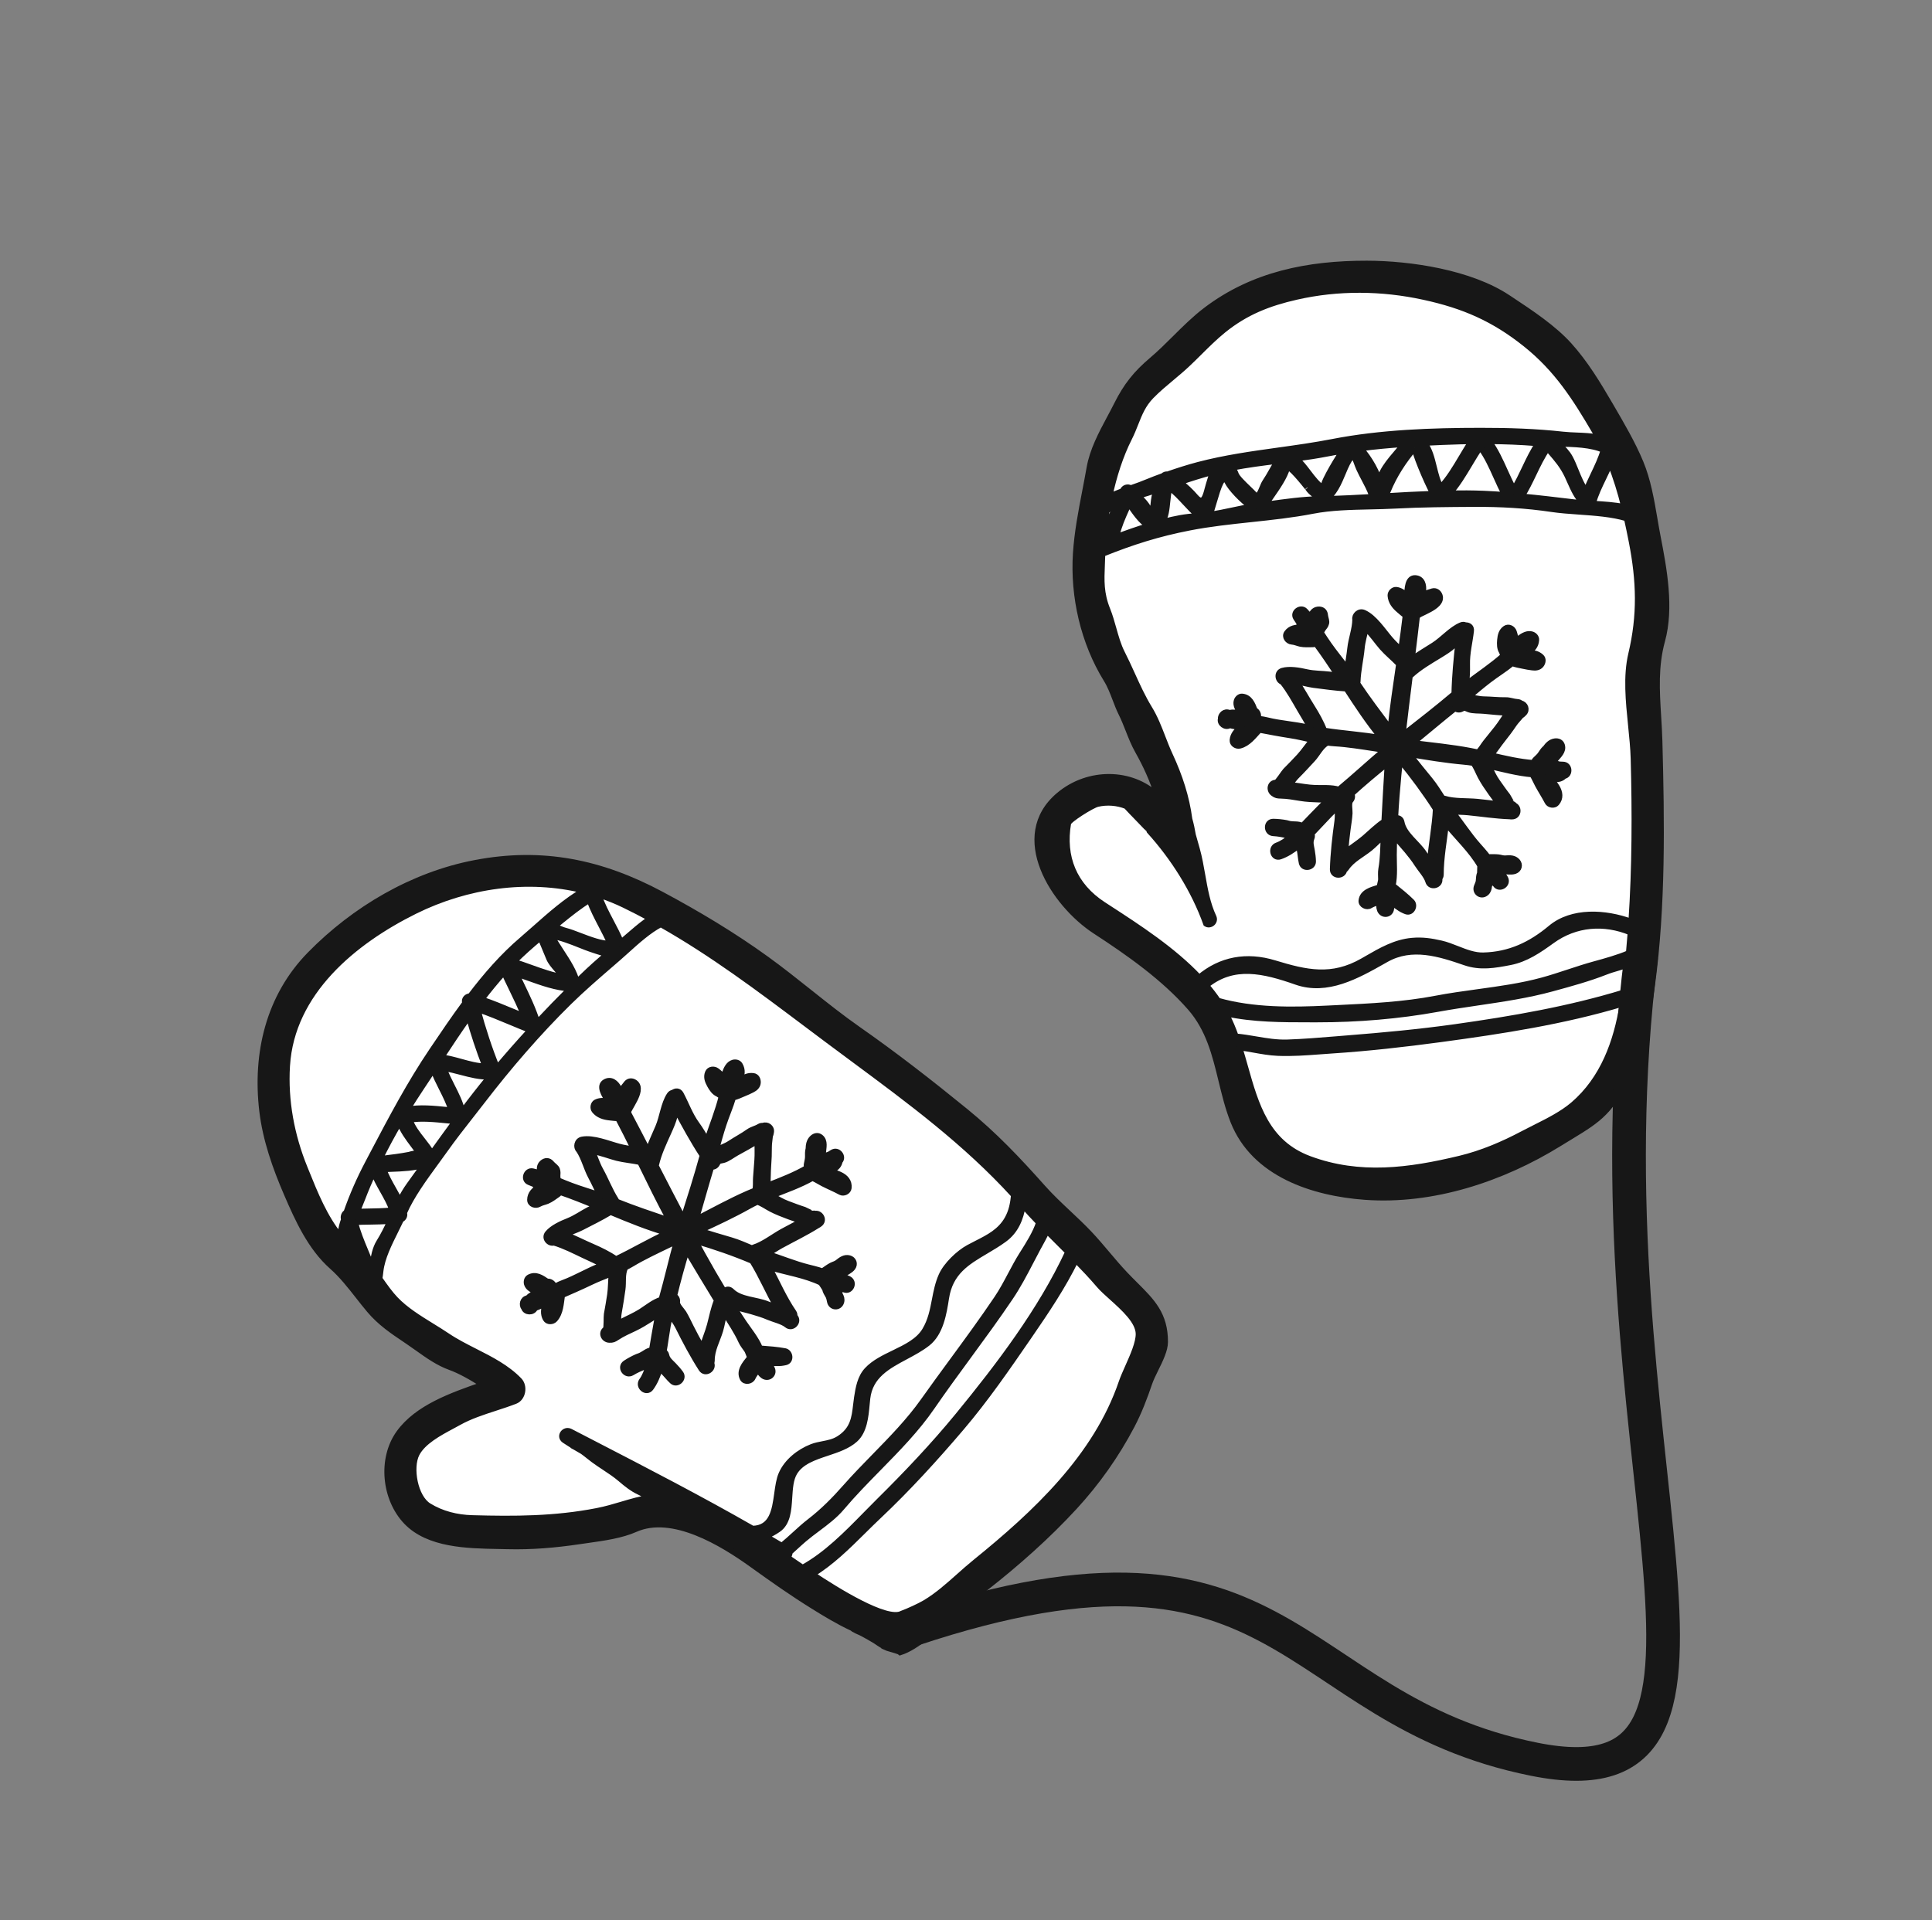
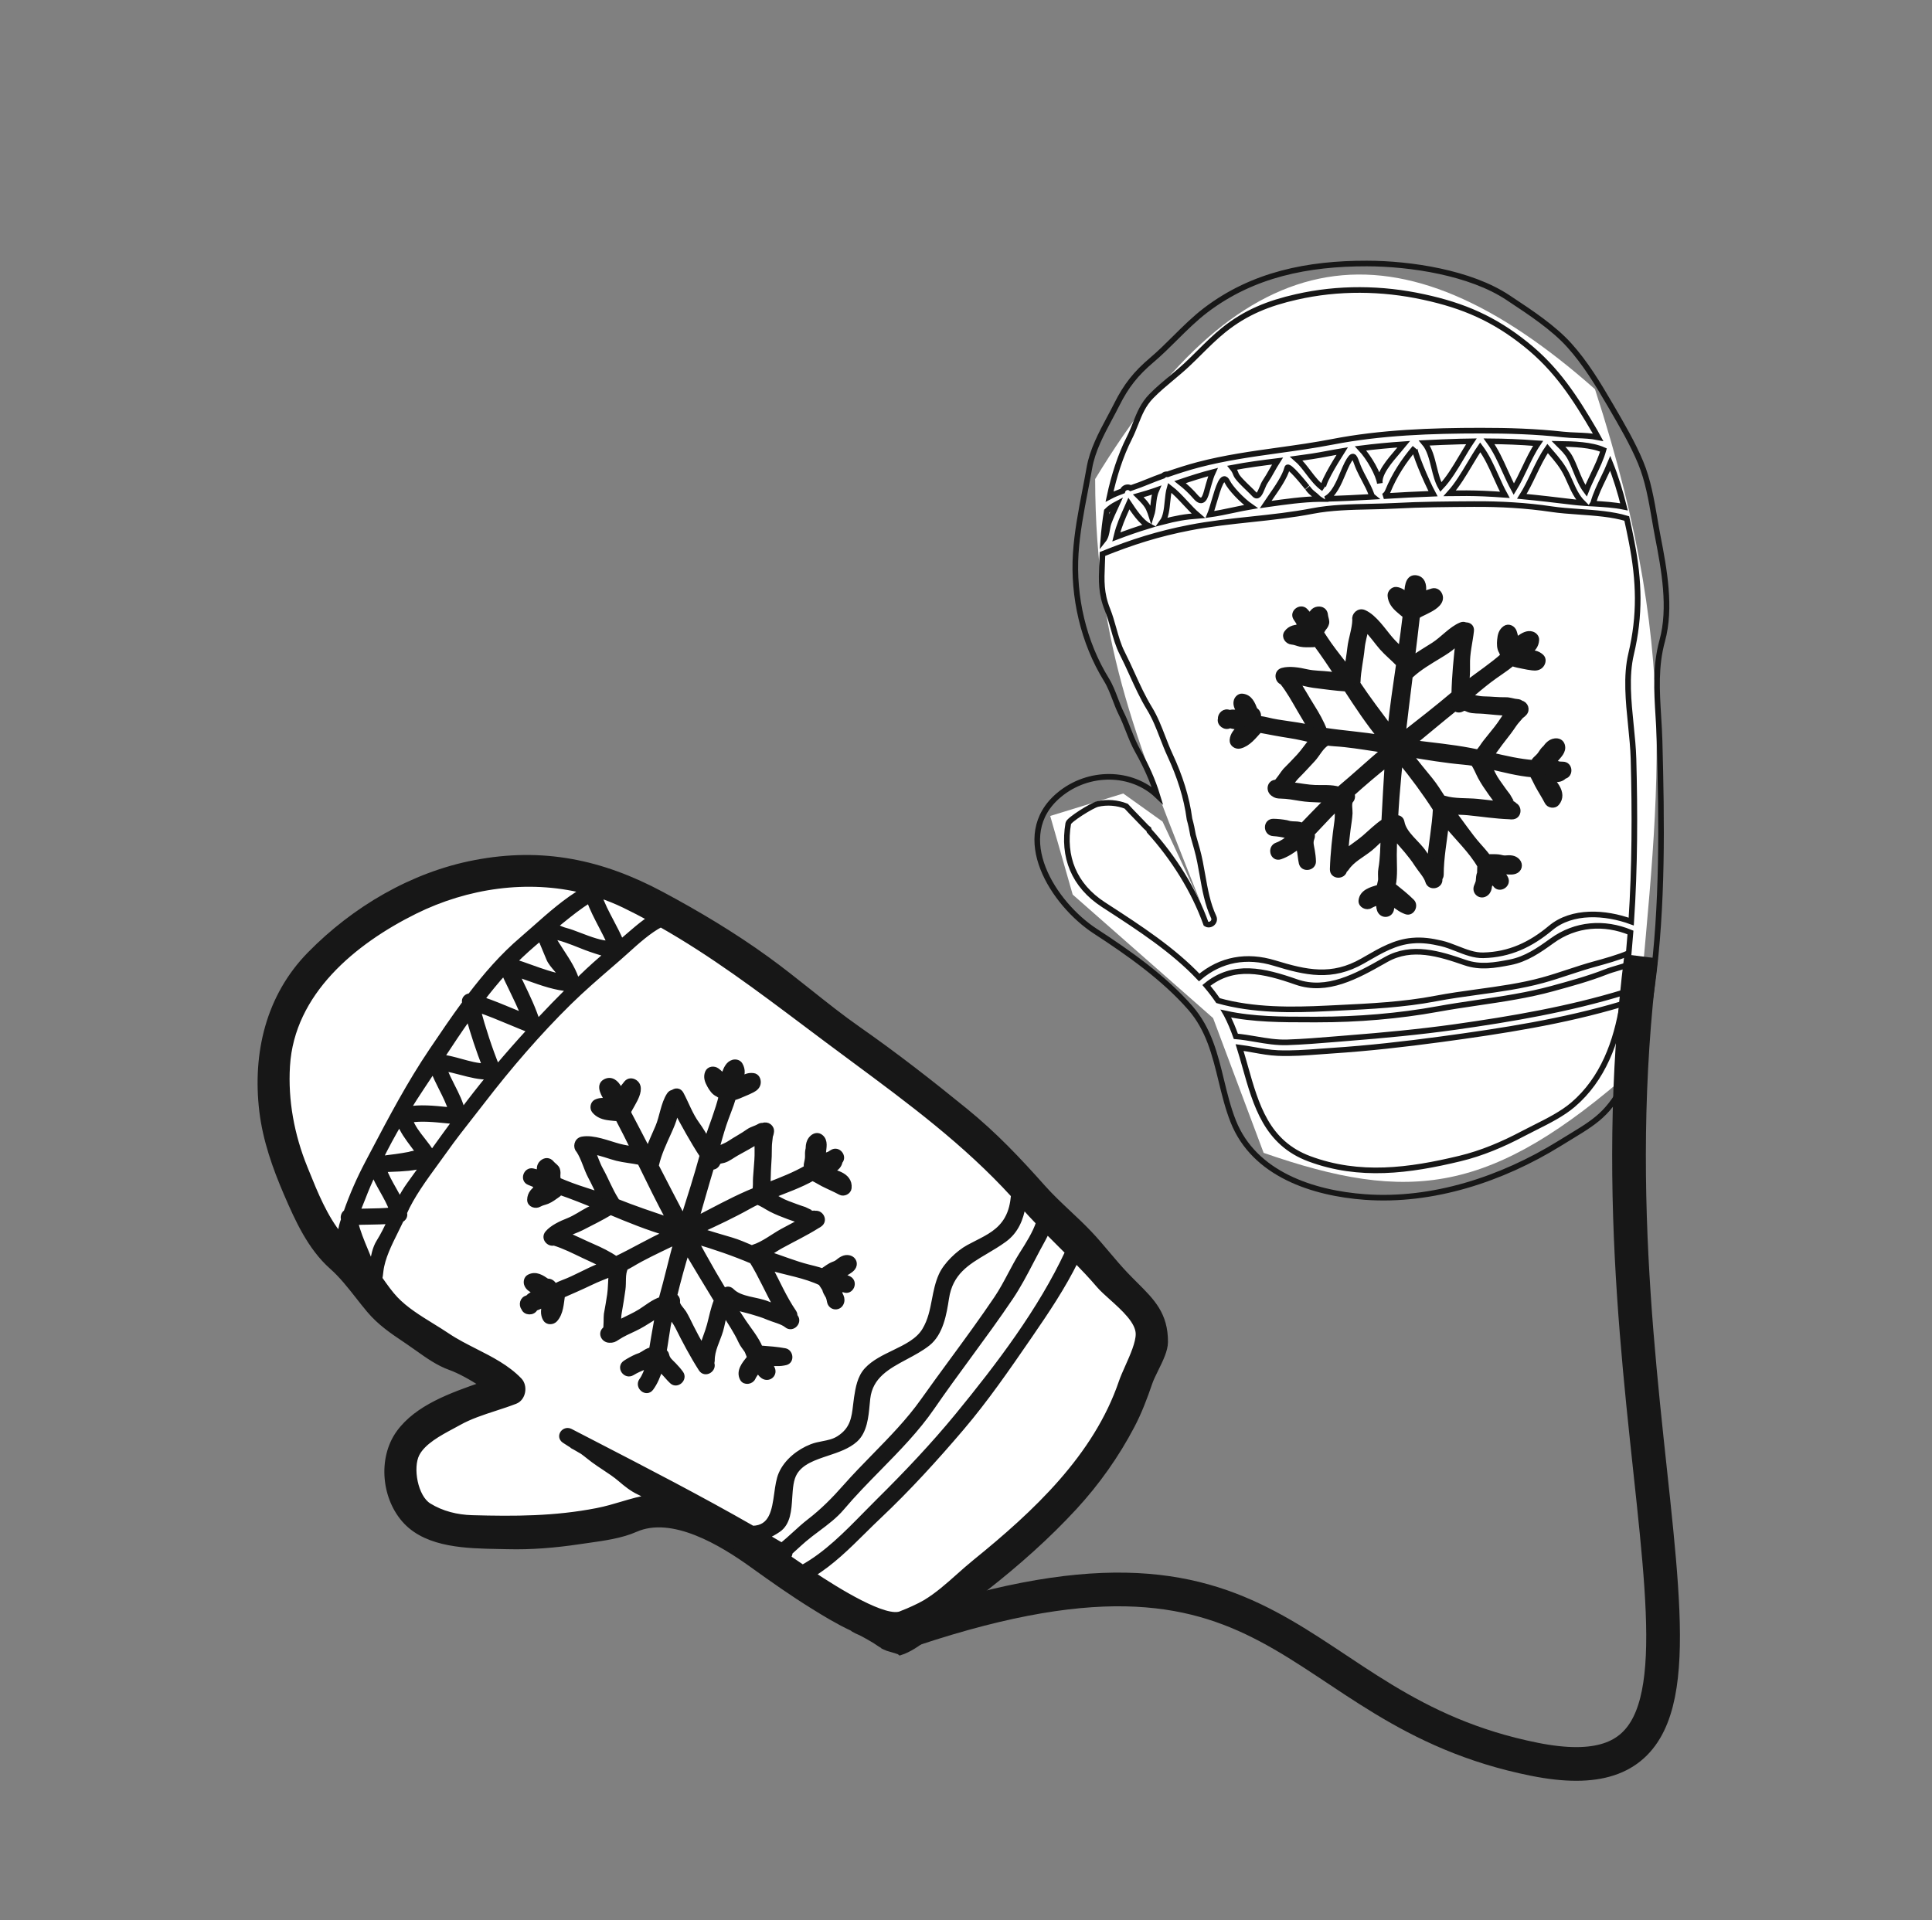
<svg xmlns="http://www.w3.org/2000/svg" width="172" height="171" viewBox="0 0 172 171" fill="none">
  <rect x="0" y="0" width="172" height="171" fill="#808080" stroke="none" />
  <path d="M67.997 87.158C37.42 61.212 0.606 96.356 44.497 123.158C36.188 127.664 31.431 129.742 37.498 136.158L37.707 136.185C45.148 137.169 49.958 137.805 58.997 133.658L78.997 145.158C90.243 140.366 96.345 137.001 103.497 118.658C91.39 105.886 83.324 98.988 67.997 87.158Z" fill="white" />
  <path d="M103.498 73.158L106.998 80.658C101.498 66.658 97.528 57.847 97.498 42.658C110.7 20.894 124.498 19.158 141.998 34.658C150.207 59.981 147.252 72.305 145.498 95.158C132.73 106.437 125.474 107.163 112.498 102.658L107.998 90.658L95.498 79.658L93.498 72.658L99.998 70.658L103.498 73.158Z" fill="white" />
-   <path fill-rule="evenodd" clip-rule="evenodd" d="M104.622 30.098C105.498 29.228 106.374 28.358 107.36 27.608C111.559 24.42 116.463 23.458 121.686 23.464C125.597 23.47 130.904 24.286 134.226 26.487C134.311 26.543 134.396 26.599 134.481 26.656C136.254 27.828 138.312 29.189 139.714 30.75C141.131 32.322 142.25 34.168 143.312 35.991L143.415 36.167C144.343 37.755 145.364 39.503 146.06 41.183C146.715 42.763 147.011 44.488 147.304 46.191C147.396 46.728 147.488 47.263 147.59 47.791C148.155 50.695 148.789 54.131 147.983 57.058C147.363 59.312 147.499 61.532 147.638 63.794C147.683 64.527 147.728 65.264 147.748 66.008C147.941 73.143 148.046 80.657 147.084 87.751C146.67 90.796 146.075 93.786 144.602 96.52C142.976 99.52 141.799 99.989 138.804 101.84C133.721 104.983 127.547 107.03 121.52 106.589C116.917 106.253 111.661 104.571 109.792 99.853C109.325 98.675 109.026 97.444 108.728 96.218C108.169 93.916 107.613 91.631 105.964 89.743C103.624 87.066 100.485 84.854 97.523 82.928C93.77 80.491 89.919 74.45 94.277 70.793C96.912 68.583 100.758 68.67 103.033 70.836C102.616 69.472 102.016 68.155 101.293 66.872C100.949 66.263 100.703 65.638 100.456 65.01C100.26 64.512 100.062 64.011 99.815 63.514C99.616 63.114 99.451 62.684 99.287 62.252C99.058 61.652 98.828 61.051 98.504 60.527C96.444 57.194 95.523 53.111 95.77 49.281C95.893 47.396 96.246 45.56 96.601 43.718C96.732 43.037 96.864 42.354 96.984 41.667C97.26 40.091 98.038 38.635 98.798 37.213C99.015 36.808 99.23 36.406 99.431 36.004C100.262 34.345 101.136 33.251 102.532 32.068C103.264 31.448 103.943 30.773 104.622 30.098ZM102.829 43.691C102.793 43.702 102.758 43.714 102.723 43.727C102.256 43.883 102.047 43.949 101.338 44.151C101.71 44.517 102.095 44.91 102.267 45.303C102.38 45.556 102.45 45.752 102.497 45.901C102.611 45.546 102.646 45.21 102.681 44.877C102.722 44.473 102.764 44.074 102.948 43.65C102.909 43.664 102.869 43.677 102.829 43.691ZM133.983 41.925C134.232 42.477 134.482 43.029 134.77 43.557C135.136 42.961 135.439 42.323 135.741 41.686C136.103 40.924 136.464 40.164 136.93 39.48C136.874 39.477 136.815 39.474 136.76 39.469C135.363 39.356 133.967 39.304 132.568 39.294C133.158 40.098 133.571 41.011 133.983 41.925ZM138.045 40.249C137.956 40.147 137.866 40.043 137.776 39.937C137.296 40.627 136.918 41.413 136.54 42.202C136.212 42.885 135.883 43.57 135.485 44.197C137.016 44.342 138.538 44.524 140.095 44.711C140.356 44.743 140.631 44.766 140.909 44.786C140.377 44.253 140.085 43.597 139.782 42.916C139.699 42.728 139.615 42.539 139.525 42.349C139.108 41.477 138.596 40.886 138.045 40.249ZM132.098 43.952C132.729 43.979 133.351 44.018 133.97 44.063C133.679 43.536 133.431 42.982 133.183 42.428C132.777 41.524 132.372 40.62 131.781 39.832C131.452 40.311 131.143 40.829 130.832 41.349C130.289 42.258 129.74 43.177 129.067 43.925C130.078 43.908 131.089 43.911 132.098 43.952ZM127.666 41.597C127.825 42.241 127.982 42.88 128.272 43.372C128.973 42.634 129.542 41.678 130.101 40.738C130.395 40.242 130.687 39.752 130.994 39.299L130.94 39.3C130.63 39.303 130.322 39.307 130.012 39.316C128.946 39.349 127.878 39.389 126.811 39.444C127.269 39.987 127.468 40.796 127.666 41.597ZM123.186 44.182C124.65 44.095 126.114 44.012 127.577 43.961C126.964 42.829 125.806 40.055 125.961 39.872C124.967 41.044 124.135 42.312 123.554 43.742C123.471 43.946 123.343 44.087 123.186 44.182ZM121.128 39.927C121.913 40.764 122.73 42.242 122.844 43.043C122.724 42.188 123.694 41.06 124.498 40.123C124.67 39.924 124.834 39.733 124.979 39.555C123.691 39.644 122.406 39.762 121.128 39.927ZM108.09 44.663C107.958 45.113 107.833 45.538 107.718 45.814C108.403 45.718 109.103 45.57 109.8 45.422C110.325 45.311 110.849 45.2 111.363 45.112C110.544 44.545 109.549 43.475 109.266 42.905C108.851 42.07 108.445 43.455 108.09 44.663ZM103.937 44.663C103.868 45.342 103.8 46.025 103.474 46.478C104.698 46.159 105.465 46.019 106.677 45.926C106.266 45.577 105.896 45.178 105.526 44.78C105.084 44.305 104.642 43.829 104.13 43.438C104.023 43.806 103.98 44.233 103.937 44.663ZM99.383 47.81C100.317 47.453 101.278 47.118 102.25 46.823C101.601 46.48 100.961 45.535 100.501 44.842C100.431 45.002 100.361 45.16 100.291 45.317C99.953 46.075 99.618 46.826 99.42 47.664C99.412 47.698 99.404 47.731 99.395 47.763C99.391 47.779 99.387 47.794 99.383 47.81ZM111.178 43.527C111.379 43.721 111.556 43.892 111.658 44.006C111.986 44.372 112.179 43.903 112.372 43.437C112.452 43.241 112.533 43.046 112.623 42.913C112.844 42.586 113.039 42.242 113.233 41.898C113.395 41.612 113.557 41.326 113.732 41.052C112.383 41.218 111.036 41.392 109.708 41.646C109.854 41.824 109.967 42.032 110.033 42.228C110.132 42.521 110.718 43.085 111.178 43.527ZM107.492 43.545C107.526 43.416 107.558 43.291 107.593 43.181C107.609 43.129 107.627 43.069 107.646 43.003C107.724 42.735 107.831 42.369 107.985 42.036C106.989 42.295 106.021 42.604 105.059 42.931C105.563 43.325 106.04 43.773 106.434 44.234C107.104 45.019 107.312 44.229 107.492 43.545ZM99.441 44.864C99.086 45.049 98.77 45.262 98.53 45.513C98.384 46.39 98.285 47.26 98.22 48.106C98.443 47.827 98.503 47.488 98.564 47.145C98.601 46.935 98.639 46.724 98.714 46.523C98.902 46.02 99.127 45.537 99.353 45.054C99.382 44.991 99.412 44.927 99.441 44.864ZM112.924 44.89C114.413 44.682 116.002 44.459 117.43 44.437C117.435 44.436 117.44 44.436 117.445 44.436C117.448 44.436 117.45 44.436 117.452 44.436C117.417 44.413 117.382 44.39 117.351 44.357C117.233 44.23 117.109 44.13 116.985 44.031C116.789 43.874 116.594 43.718 116.42 43.453C116.423 43.456 116.41 43.44 116.385 43.409C116.139 43.101 114.691 41.287 114.595 41.663C114.395 42.446 113.717 43.422 113.118 44.283C112.963 44.506 112.813 44.722 112.678 44.925C112.759 44.913 112.842 44.902 112.924 44.89ZM118.132 40.406C117.23 40.581 116.32 40.717 115.407 40.837C115.813 41.186 116.144 41.622 116.474 42.057C116.885 42.598 117.296 43.139 117.848 43.511C117.555 43.315 118.792 41.265 119.492 40.165C119.038 40.24 118.584 40.318 118.132 40.406ZM120.783 41.222C120.556 40.605 120.448 40.312 119.937 41.286C119.817 41.517 119.697 41.803 119.569 42.11C119.199 42.997 118.758 44.054 118.016 44.421C119.419 44.388 120.824 44.318 122.228 44.236C122.182 44.199 122.141 44.153 122.119 44.09C121.938 43.581 121.699 43.13 121.458 42.676C121.3 42.377 121.14 42.076 120.995 41.755C120.91 41.566 120.843 41.383 120.783 41.222ZM136.642 100.409C137.828 99.814 139.082 99.186 140.041 98.368C142.71 96.088 143.91 92.781 144.45 89.389C139.169 90.971 133.738 91.805 128.276 92.545C125.039 92.981 121.824 93.346 118.568 93.56C118.225 93.582 117.881 93.608 117.536 93.634C116.277 93.728 115.006 93.823 113.757 93.769C113.041 93.738 112.333 93.612 111.628 93.485C111.203 93.409 110.78 93.334 110.355 93.279C110.532 93.848 110.695 94.424 110.857 94.998C111.82 98.414 112.767 101.769 116.564 103.184C121.041 104.85 125.453 104.25 129.968 103.164C131.915 102.696 133.797 101.897 135.566 100.958C135.911 100.775 136.273 100.593 136.642 100.409ZM129.521 91.452C134.605 90.735 139.683 89.864 144.597 88.358C144.706 87.552 144.807 86.743 144.895 85.929C144.623 86.023 144.345 86.104 144.067 86.186C143.683 86.299 143.3 86.411 142.933 86.556C141.449 87.14 139.801 87.591 138.258 88.013L138.217 88.025C136.043 88.622 133.789 88.954 131.542 89.286C130.353 89.462 129.165 89.637 127.992 89.851C124.533 90.482 120.828 90.788 117.305 90.784C117.08 90.784 116.855 90.784 116.63 90.784C114.107 90.784 111.599 90.785 109.142 90.256C109.15 90.27 109.158 90.285 109.167 90.299C109.178 90.319 109.19 90.34 109.201 90.361C109.522 90.973 109.788 91.62 110.024 92.283C110.62 92.333 111.209 92.433 111.8 92.534C112.723 92.692 113.649 92.849 114.605 92.817C116.045 92.768 117.473 92.651 118.905 92.533C119.263 92.503 119.621 92.474 119.98 92.445C123.166 92.193 126.349 91.897 129.521 91.452ZM142.076 85.815C142.751 85.63 144.149 85.247 145.001 84.863C145.059 84.257 145.108 83.646 145.156 83.035C142.825 82.072 140.278 82.245 138.16 83.783C137.015 84.612 135.857 85.412 134.452 85.686C133.072 85.954 131.791 86.184 130.423 85.711C128.142 84.924 125.699 84.146 123.407 85.436C123.32 85.485 123.233 85.535 123.145 85.584C120.819 86.898 118.15 88.406 115.403 87.44C112.508 86.425 109.817 85.777 107.4 87.747C107.771 88.185 108.119 88.634 108.436 89.1C111.573 89.987 114.989 89.953 118.217 89.79C118.496 89.777 118.777 89.763 119.058 89.749C121.969 89.609 124.972 89.464 127.812 88.916C129.039 88.68 130.291 88.508 131.546 88.335C133.499 88.067 135.458 87.798 137.335 87.284C138.107 87.072 138.869 86.821 139.63 86.57C140.414 86.312 141.197 86.054 141.993 85.838L142.076 85.815ZM145.212 58.236C146.034 54.771 145.94 51.751 145.259 48.247C145.122 47.547 144.979 46.853 144.826 46.169C143.558 45.782 142.027 45.674 140.568 45.571C139.72 45.511 138.896 45.453 138.161 45.343C135.877 45.001 133.556 44.871 131.247 44.885L131.204 44.885C128.878 44.899 126.514 44.913 124.193 45.039C123.485 45.077 122.747 45.093 121.998 45.11C120.265 45.148 118.475 45.187 116.862 45.501C115.058 45.852 113.22 46.048 111.382 46.244C109.545 46.44 107.708 46.636 105.905 46.987C103.107 47.531 100.795 48.262 98.149 49.329C98.148 49.373 98.146 49.421 98.144 49.464C98.137 49.752 98.125 50.028 98.114 50.294C98.056 51.68 98.008 52.835 98.597 54.289C98.81 54.817 98.971 55.388 99.132 55.96C99.347 56.724 99.562 57.49 99.905 58.158C100.219 58.774 100.508 59.407 100.796 60.042C101.266 61.077 101.738 62.113 102.327 63.075C102.833 63.901 103.166 64.764 103.504 65.639C103.709 66.17 103.915 66.705 104.163 67.238C105.028 69.101 105.642 70.977 105.899 72.939C106.028 73.394 106.131 73.876 106.213 74.364C106.331 74.779 106.449 75.194 106.565 75.608C106.776 76.362 106.913 77.141 107.05 77.922C107.274 79.198 107.498 80.478 108.047 81.653C108.253 82.094 107.737 82.501 107.371 82.263C106.298 79.262 104.468 76.366 102.328 74.005C102.325 73.998 102.321 73.99 102.318 73.983C102.3 73.945 102.282 73.905 102.269 73.861C102.267 73.856 102.266 73.852 102.264 73.847C102.262 73.842 102.259 73.836 102.257 73.829C102.192 73.787 102.14 73.738 102.088 73.689L102.08 73.681C102.077 73.678 102.073 73.676 102.069 73.674C102.064 73.671 102.059 73.668 102.055 73.663C102.048 73.656 102.042 73.65 102.036 73.643C102.029 73.635 102.021 73.627 102.013 73.619C102.006 73.611 101.998 73.603 101.991 73.595C101.928 73.531 101.866 73.464 101.803 73.399C101.591 73.174 101.376 72.953 101.16 72.732C100.857 72.42 100.554 72.109 100.261 71.787C99.466 71.473 98.558 71.4 97.71 71.597C97.23 71.709 95.159 72.993 95.105 73.317C94.601 76.287 95.597 78.841 98.24 80.558C98.383 80.651 98.526 80.744 98.67 80.837C101.372 82.591 104.435 84.578 106.76 87.039C108.672 85.423 110.982 85 113.464 85.758C116.291 86.62 118.57 87.14 121.313 85.57C121.435 85.5 121.557 85.429 121.68 85.359C122.943 84.629 124.218 83.893 125.718 83.761C126.642 83.679 127.409 83.797 128.312 84.003C128.773 84.109 129.238 84.292 129.707 84.476C130.477 84.779 131.259 85.086 132.054 85.066C134.396 85.008 136.276 84.118 138.054 82.631C139.954 81.041 142.918 81.216 145.223 82.063C145.549 77.223 145.553 72.304 145.425 67.565C145.399 66.622 145.297 65.621 145.194 64.601C144.975 62.444 144.747 60.2 145.212 58.236ZM141.852 44.846C142.769 44.901 143.714 44.958 144.581 45.134C144.252 43.809 143.858 42.516 143.353 41.258C143.174 41.697 142.964 42.132 142.754 42.568C142.405 43.289 142.056 44.012 141.848 44.76C141.84 44.789 141.826 44.818 141.81 44.844L141.852 44.846ZM140.294 41.907C140.549 42.537 140.812 43.184 141.204 43.705C141.393 43.22 141.623 42.738 141.852 42.257C142.199 41.529 142.545 40.803 142.75 40.071C141.672 39.595 140.136 39.541 138.74 39.523L138.792 39.575C139.16 39.932 139.525 40.288 139.777 40.751C139.968 41.103 140.13 41.501 140.294 41.907ZM135.839 30.663C133 28.388 130.307 27.217 126.749 26.447C123.033 25.636 119.132 25.592 115.405 26.443C112.945 27.001 110.906 27.804 108.932 29.395C108.164 30.017 107.479 30.697 106.79 31.381C106.421 31.748 106.051 32.115 105.666 32.475C105.232 32.881 104.773 33.264 104.315 33.648C103.693 34.168 103.071 34.689 102.507 35.265C101.769 36.02 101.447 36.833 101.102 37.706C100.935 38.129 100.762 38.566 100.534 39.017C99.757 40.549 99.175 42.365 98.778 44.223C99.156 44.023 99.557 43.861 99.934 43.723L99.935 43.719C99.938 43.713 99.94 43.707 99.942 43.702C100.051 43.409 100.416 43.295 100.661 43.467C101.269 43.263 101.736 43.075 102.212 42.884C102.617 42.721 103.029 42.555 103.541 42.374C103.65 42.265 103.794 42.212 103.947 42.234C104.85 41.922 105.76 41.627 106.686 41.384C109.038 40.767 111.419 40.435 113.805 40.102C115.414 39.878 117.025 39.653 118.631 39.341C122.936 38.504 127.452 38.348 131.831 38.346C134.276 38.343 136.722 38.419 139.154 38.689C139.553 38.733 139.967 38.749 140.384 38.766C141.017 38.792 141.658 38.818 142.267 38.939C142.234 38.879 142.203 38.82 142.171 38.76C142.119 38.661 142.067 38.563 142.01 38.465C140.229 35.42 138.611 32.884 135.839 30.663Z" fill="#171717" />
  <path fill-rule="evenodd" clip-rule="evenodd" d="M80.139 147.144C80.101 147.113 80.061 147.084 80.009 147.064C79.811 146.99 79.609 146.932 79.407 146.875C79.281 146.839 79.155 146.803 79.03 146.764C78.935 146.719 78.838 146.678 78.742 146.638C78.712 146.625 78.682 146.613 78.652 146.6C78.649 146.594 78.645 146.589 78.641 146.584C78.636 146.575 78.63 146.567 78.626 146.558C78.512 146.499 78.407 146.437 78.32 146.377C78.227 146.315 78.135 146.253 78.042 146.192C77.996 146.161 77.949 146.13 77.903 146.099C77.487 145.848 77.065 145.607 76.63 145.385C76.402 145.291 76.179 145.188 75.964 145.06C75.942 145.047 75.927 145.031 75.912 145.014C75.906 145.008 75.899 145.001 75.893 144.994C74.563 144.375 73.335 143.614 72.478 143.083L72.439 143.058C70.564 141.899 68.766 140.631 66.978 139.343C64.283 137.403 59.867 134.712 56.567 136.175C55.317 136.73 53.74 136.95 52.318 137.149C52.05 137.187 51.787 137.224 51.533 137.262C49.434 137.575 47.298 137.756 45.174 137.699C44.908 137.692 44.632 137.687 44.349 137.682C41.597 137.631 38.144 137.567 36.173 135.51C34.22 133.469 33.869 129.888 35.518 127.597C37.156 125.325 40.223 124.256 42.937 123.309L42.971 123.298C41.999 122.64 40.868 122.032 40.084 121.753C39.024 121.374 38.091 120.71 37.168 120.052C36.885 119.851 36.603 119.65 36.318 119.458C36.258 119.417 36.197 119.376 36.138 119.336C34.927 118.522 33.842 117.792 32.884 116.658C32.545 116.256 32.218 115.84 31.891 115.423C31.163 114.495 30.431 113.562 29.552 112.784C27.639 111.088 26.514 108.606 25.517 106.29C24.507 103.949 23.634 101.47 23.333 98.924C22.728 93.814 23.907 88.741 27.593 84.984C31.536 80.963 36.712 77.9 42.284 76.835C48.287 75.683 53.535 76.777 58.871 79.629C62.113 81.363 65.279 83.255 68.259 85.413C69.544 86.343 70.785 87.331 72.026 88.317C73.474 89.47 74.923 90.622 76.442 91.684C79.734 93.986 82.844 96.412 85.96 98.951C88.54 101.055 90.62 103.254 92.829 105.735C93.552 106.549 94.338 107.288 95.123 108.026C95.75 108.615 96.376 109.204 96.971 109.831C97.533 110.422 98.058 111.045 98.583 111.667C99.105 112.285 99.627 112.903 100.184 113.49C100.49 113.813 100.79 114.112 101.077 114.398C102.578 115.895 103.737 117.05 103.731 119.494C103.729 120.219 103.295 121.097 102.891 121.914C102.671 122.36 102.46 122.787 102.333 123.161C101.894 124.454 101.407 125.734 100.772 126.946C99.394 129.573 97.667 132.017 95.657 134.199C93.232 136.831 90.55 139.202 87.736 141.41C87.286 141.763 86.87 142.158 86.454 142.552C85.893 143.085 85.332 143.617 84.687 144.046C83.272 144.988 81.708 146.649 80.139 147.144ZM57.902 81.793C57.149 81.384 56.384 80.989 55.605 80.61C54.86 80.248 54.099 79.943 53.325 79.687L53.32 79.689C53.317 79.691 53.314 79.693 53.311 79.695C53.596 80.544 54 81.309 54.405 82.075C54.719 82.67 55.033 83.265 55.292 83.901L55.403 83.807C55.744 83.517 56.086 83.227 56.425 82.933C56.87 82.55 57.371 82.142 57.902 81.793ZM34.093 103.159C34.874 103.064 35.647 102.97 36.43 102.818C36.675 102.741 36.925 102.699 37.18 102.69C37.771 102.747 37.723 102.613 37.041 102.293C36.96 102.183 36.875 102.069 36.788 101.953C36.333 101.347 35.821 100.664 35.576 99.944C34.957 101.004 34.369 102.09 33.826 103.191C33.915 103.18 34.004 103.169 34.093 103.159ZM39.756 99.774C38.693 99.668 37.475 99.546 36.494 99.718C36.709 100.371 37.167 100.953 37.617 101.526C37.924 101.917 38.227 102.303 38.449 102.705C39.136 101.749 39.823 100.794 40.52 99.846C40.279 99.826 40.022 99.801 39.756 99.774ZM41.052 95.473C40.545 95.34 40.038 95.206 39.521 95.129C39.718 95.678 39.986 96.208 40.253 96.736C40.626 97.471 40.996 98.203 41.167 98.975C41.95 97.931 42.752 96.896 43.592 95.88C42.715 95.912 41.883 95.692 41.052 95.473ZM39.8 98.824C39.923 98.837 40.046 98.849 40.166 98.861C39.975 98.211 39.651 97.568 39.326 96.923C39.047 96.37 38.768 95.816 38.571 95.255C38.231 95.773 37.888 96.292 37.541 96.807C37.11 97.45 36.686 98.117 36.269 98.794C37.347 98.577 38.64 98.707 39.8 98.824ZM41.729 90.554C40.892 91.735 40.09 92.938 39.295 94.153C39.881 94.216 40.463 94.377 41.047 94.538C41.757 94.734 42.469 94.93 43.191 94.952C42.636 93.531 42.141 92.036 41.729 90.554ZM45.465 91.022C44.492 90.615 43.51 90.205 42.523 89.874C42.989 91.612 43.593 93.457 44.255 95.084C45.227 93.931 46.206 92.817 47.205 91.731C46.629 91.508 46.049 91.265 45.465 91.022ZM44.861 86.586C44.164 87.364 43.504 88.168 42.876 88.991C43.841 89.316 44.8 89.715 45.751 90.111C46.053 90.236 46.354 90.361 46.654 90.484C46.334 89.65 45.931 88.82 45.532 87.999C45.301 87.525 45.072 87.053 44.861 86.586ZM47.016 87.075C46.662 86.948 46.31 86.822 45.962 86.706C46.101 87.003 46.244 87.3 46.388 87.598C46.932 88.727 47.482 89.869 47.842 91.037C48.792 90.022 49.76 89.023 50.757 88.031C49.516 87.971 48.254 87.519 47.016 87.075ZM48.111 83.505C47.291 84.185 46.494 84.89 45.749 85.642C46.235 85.789 46.735 85.969 47.242 86.151C48.196 86.493 49.173 86.843 50.118 87.002C49.965 86.78 49.778 86.564 49.593 86.35C49.3 86.011 49.014 85.679 48.876 85.343C48.624 84.73 48.368 84.117 48.111 83.505ZM51.699 84.18C50.898 83.86 49.885 83.456 49.127 83.362C49.378 83.824 49.674 84.279 49.971 84.734C50.549 85.621 51.126 86.507 51.36 87.435C51.413 87.383 51.466 87.331 51.519 87.278C51.624 87.174 51.73 87.07 51.837 86.965C52.565 86.259 53.319 85.589 54.083 84.932C53.691 84.888 53.303 84.757 52.888 84.617C52.784 84.582 52.679 84.546 52.571 84.511C52.343 84.436 52.04 84.315 51.699 84.18ZM49.708 82.633C49.918 82.723 50.14 82.818 50.402 82.884C50.714 82.963 51.127 83.121 51.582 83.295C52.489 83.642 53.56 84.052 54.313 84.017C54.071 83.466 53.796 82.937 53.52 82.408C53.139 81.675 52.757 80.943 52.467 80.153C51.572 80.695 50.723 81.383 49.956 82.004C49.826 82.11 49.699 82.213 49.573 82.314C49.508 82.367 49.442 82.42 49.377 82.472L49.354 82.49C49.471 82.532 49.587 82.581 49.708 82.633ZM25.567 94.909C25.376 98 25.957 101.103 27.121 103.972C27.17 104.093 27.219 104.216 27.269 104.339C28.049 106.272 28.914 108.416 30.264 110.059L30.268 110.031C30.333 109.641 30.397 109.252 30.507 108.901C30.522 108.858 30.537 108.815 30.551 108.772C30.572 108.714 30.592 108.656 30.611 108.596C30.608 108.578 30.604 108.56 30.6 108.543C30.595 108.521 30.59 108.5 30.587 108.478C30.558 108.29 30.65 108.054 30.827 107.962C31.36 106.435 31.995 104.989 32.757 103.545C32.904 103.265 33.051 102.987 33.197 102.709C34.852 99.563 36.465 96.497 38.478 93.516L38.479 93.515C39.428 92.109 40.387 90.69 41.4 89.316C41.398 89.309 41.396 89.301 41.394 89.294C41.39 89.281 41.386 89.268 41.384 89.255C41.305 88.94 41.578 88.705 41.862 88.7C43.251 86.87 44.754 85.134 46.507 83.642C46.87 83.333 47.248 82.998 47.64 82.65C48.949 81.488 50.413 80.19 51.962 79.298C46.977 78.06 41.579 78.838 36.938 81.137C31.48 83.843 25.965 88.375 25.567 94.909ZM36.447 105.499C36.875 104.907 37.299 104.316 37.722 103.725C36.929 104.018 35.791 104.061 34.825 104.097C34.59 104.106 34.365 104.114 34.159 104.126C34.373 104.724 34.692 105.29 35.009 105.852C35.21 106.209 35.411 106.565 35.584 106.928C35.835 106.442 36.111 105.964 36.447 105.499ZM32.661 107.867C33.418 107.855 34.178 107.843 34.917 107.765C34.709 107.165 34.387 106.592 34.064 106.018C33.765 105.486 33.464 104.952 33.252 104.393C32.901 105.165 32.57 105.937 32.275 106.71C32.176 106.972 32.054 107.268 31.923 107.584C31.882 107.682 31.841 107.782 31.799 107.884C32.085 107.875 32.373 107.871 32.661 107.867ZM31.027 110.126C30.974 110.343 30.929 110.558 30.902 110.765C31.085 110.942 31.276 111.108 31.475 111.267C31.316 110.889 31.164 110.507 31.027 110.126ZM32.859 108.799C32.448 108.805 32.037 108.812 31.628 108.83C31.829 109.683 32.185 110.539 32.54 111.392C32.738 111.869 32.936 112.344 33.106 112.819C33.119 112.746 33.132 112.673 33.144 112.6C33.267 111.889 33.39 111.17 33.753 110.591C34.134 109.98 34.439 109.357 34.728 108.73C34.109 108.778 33.483 108.789 32.859 108.799ZM52.755 128.491C57.537 130.962 62.337 133.443 67 136.116C68.748 136.072 68.969 134.486 69.177 132.999C69.267 132.355 69.354 131.728 69.562 131.254C70.051 130.13 71.159 129.268 72.265 128.836C72.594 128.708 72.929 128.643 73.261 128.579C73.748 128.484 74.232 128.391 74.69 128.099C75.942 127.303 76.065 126.252 76.198 125.115C76.223 124.897 76.249 124.675 76.283 124.452C76.413 123.601 76.573 122.66 77.183 122.002C77.802 121.332 78.695 120.9 79.586 120.469C80.678 119.94 81.766 119.413 82.34 118.454C82.857 117.592 83.034 116.674 83.211 115.755C83.352 115.022 83.494 114.288 83.808 113.581C84.228 112.631 85.336 111.579 86.222 111.092C86.468 110.957 86.716 110.831 86.964 110.706C88.016 110.172 89.04 109.653 89.67 108.548C90.055 107.873 90.187 107.154 90.258 106.424C85.987 101.741 81.05 98.084 75.998 94.342C75.225 93.769 74.448 93.194 73.671 92.613C73.04 92.141 72.412 91.669 71.785 91.198C67.562 88.023 63.419 84.908 58.829 82.308C57.764 82.861 56.662 83.857 55.755 84.678C55.514 84.895 55.286 85.101 55.077 85.282C54.848 85.482 54.617 85.681 54.386 85.881C53.122 86.974 51.843 88.079 50.66 89.242C47.927 91.929 45.305 94.974 42.967 98.014C42.627 98.456 42.282 98.896 41.936 99.337C41.138 100.355 40.336 101.377 39.594 102.426C39.35 102.77 39.087 103.13 38.817 103.5C37.777 104.924 36.623 106.505 35.979 107.997C35.982 108.009 35.986 108.02 35.99 108.031C35.994 108.044 35.998 108.057 36.001 108.071C36.05 108.289 35.912 108.514 35.71 108.595C35.559 108.918 35.393 109.251 35.225 109.588C34.641 110.76 34.024 111.997 33.886 113.164L33.883 113.192C33.855 113.425 33.829 113.647 33.793 113.861L33.838 113.925C34.282 114.555 34.722 115.18 35.205 115.687C36.097 116.627 37.307 117.373 38.469 118.09C38.928 118.373 39.379 118.652 39.801 118.936C40.581 119.463 41.438 119.898 42.298 120.335C43.715 121.055 45.138 121.778 46.232 122.915C46.734 123.435 46.572 124.492 45.868 124.765C45.291 124.989 44.691 125.184 44.088 125.381C42.963 125.747 41.828 126.116 40.817 126.684C40.64 126.783 40.45 126.885 40.251 126.992C39.094 127.612 37.657 128.382 37.101 129.468C36.473 130.698 36.949 133.331 38.171 134.086C39.331 134.805 40.668 135.131 42.03 135.171C45.833 135.276 49.391 135.268 53.142 134.538C53.947 134.382 54.68 134.164 55.387 133.954C56.212 133.709 57 133.475 57.821 133.362C57.805 133.349 57.791 133.335 57.776 133.322C57.418 133.11 57.035 132.923 56.89 132.854C56.274 132.565 55.757 132.146 55.246 131.708C54.794 131.32 54.302 130.995 53.809 130.67C53.485 130.456 53.16 130.242 52.847 130.01C52.696 129.899 52.55 129.782 52.403 129.666C52.225 129.524 52.048 129.383 51.864 129.252C51.636 129.123 51.407 128.993 51.184 128.857C51.169 128.85 51.154 128.842 51.14 128.834C51.125 128.826 51.111 128.819 51.095 128.812C51.014 128.781 50.953 128.733 50.905 128.679C50.843 128.639 50.78 128.6 50.717 128.561C50.557 128.462 50.398 128.362 50.243 128.256C49.725 127.9 50.243 127.193 50.775 127.467C51.434 127.809 52.094 128.15 52.755 128.491ZM69.281 136.199C68.924 136.444 68.555 136.648 68.172 136.798C68.299 136.872 68.426 136.945 68.553 137.019C68.903 137.223 69.254 137.427 69.603 137.634C69.997 137.316 70.379 136.968 70.758 136.622C71.194 136.224 71.627 135.83 72.072 135.487C73.281 134.555 74.281 133.542 75.292 132.393C76.108 131.468 76.983 130.573 77.859 129.675C79.394 128.104 80.935 126.526 82.184 124.765C83.029 123.573 83.891 122.397 84.753 121.221C86.108 119.374 87.461 117.528 88.744 115.626C89.206 114.941 89.59 114.218 89.973 113.496C90.289 112.9 90.604 112.305 90.963 111.734C90.997 111.679 91.037 111.617 91.08 111.549C91.485 110.913 92.22 109.756 92.484 108.868C92.004 108.368 91.53 107.861 91.072 107.338C90.867 108.504 90.454 109.605 89.397 110.373C88.858 110.766 88.299 111.096 87.755 111.418C86.099 112.397 84.59 113.289 84.238 115.599C84.031 116.949 83.742 118.703 82.584 119.616C81.998 120.079 81.31 120.446 80.626 120.812C79.033 121.663 77.458 122.505 77.227 124.523C77.208 124.692 77.191 124.87 77.174 125.054C77.073 126.147 76.952 127.443 76.13 128.185C75.472 128.777 74.55 129.084 73.636 129.389C72.476 129.775 71.328 130.158 70.745 131.113C70.385 131.702 70.334 132.519 70.281 133.344C70.21 134.47 70.138 135.609 69.281 136.199ZM70.108 138.671C70.521 138.955 70.934 139.239 71.349 139.519C71.378 139.539 71.415 139.565 71.453 139.592C73.565 138.431 75.371 136.588 77.081 134.844C77.47 134.447 77.854 134.055 78.236 133.678C80.675 131.267 83.117 128.69 85.294 126.034C88.904 121.629 92.665 116.685 95.077 111.49C94.841 111.254 94.605 111.018 94.369 110.782C93.978 110.393 93.588 110.003 93.201 109.611C93.004 110.058 92.757 110.505 92.556 110.868C92.5 110.969 92.447 111.065 92.4 111.151C92.193 111.535 91.993 111.92 91.793 112.305C91.217 113.41 90.645 114.507 89.944 115.545C88.754 117.311 87.497 119.026 86.241 120.74C85.136 122.248 84.031 123.757 82.971 125.299C81.618 127.27 79.909 129.012 78.206 130.749C77.082 131.895 75.961 133.038 74.945 134.243C74.324 134.98 73.551 135.558 72.78 136.135C72.371 136.441 71.962 136.747 71.576 137.076C71.309 137.305 71.048 137.543 70.788 137.782C70.626 137.93 70.465 138.078 70.302 138.223C70.326 138.388 70.243 138.562 70.108 138.671ZM76.872 136.326C75.46 137.725 74.016 139.154 72.331 140.181C74.429 141.575 78.936 144.403 80.281 143.682C80.892 143.455 81.838 143.023 82.355 142.718C82.365 142.712 82.375 142.706 82.385 142.7C83.455 142.058 84.41 141.208 85.361 140.361C85.843 139.932 86.324 139.504 86.819 139.104C92.153 134.782 97.588 129.734 99.855 123.055C99.98 122.687 100.182 122.235 100.397 121.75C100.85 120.735 101.365 119.581 101.359 118.78C101.349 117.663 100.053 116.499 98.97 115.526C98.531 115.132 98.127 114.769 97.858 114.454C97.193 113.674 96.494 112.936 95.783 112.207C94.614 114.589 93.168 116.735 91.658 118.932L91.583 119.042C89.683 121.803 87.757 124.602 85.581 127.156C83.272 129.866 80.826 132.557 78.233 135.001C77.778 135.43 77.326 135.876 76.872 136.326Z" fill="#171717" />
  <path fill-rule="evenodd" clip-rule="evenodd" d="M104.622 30.098C105.498 29.228 106.374 28.358 107.36 27.608C111.559 24.42 116.463 23.458 121.686 23.464C125.597 23.47 130.904 24.286 134.226 26.487C134.311 26.543 134.396 26.599 134.481 26.656C136.254 27.828 138.312 29.189 139.714 30.75C141.131 32.322 142.25 34.168 143.312 35.991L143.415 36.167C144.343 37.755 145.364 39.503 146.06 41.183C146.715 42.763 147.011 44.488 147.304 46.191C147.396 46.728 147.488 47.263 147.59 47.791C148.155 50.695 148.789 54.131 147.983 57.058C147.363 59.312 147.499 61.532 147.638 63.794C147.683 64.527 147.728 65.264 147.748 66.008C147.941 73.143 148.046 80.657 147.084 87.751C146.67 90.796 146.075 93.786 144.602 96.52C142.976 99.52 141.799 99.989 138.804 101.84C133.721 104.983 127.547 107.03 121.52 106.589C116.917 106.253 111.661 104.571 109.792 99.853C109.325 98.675 109.026 97.444 108.728 96.218C108.169 93.916 107.613 91.631 105.964 89.743C103.624 87.066 100.485 84.854 97.523 82.928C93.77 80.491 89.919 74.45 94.277 70.793C96.912 68.583 100.758 68.67 103.033 70.836C102.616 69.472 102.016 68.155 101.293 66.872C100.949 66.263 100.703 65.638 100.456 65.01C100.26 64.512 100.062 64.011 99.815 63.514C99.616 63.114 99.451 62.684 99.287 62.252C99.058 61.652 98.828 61.051 98.504 60.527C96.444 57.194 95.523 53.111 95.77 49.281C95.893 47.396 96.246 45.56 96.601 43.718C96.732 43.037 96.864 42.354 96.984 41.667C97.26 40.091 98.038 38.635 98.798 37.213C99.015 36.808 99.23 36.406 99.431 36.004C100.262 34.345 101.136 33.251 102.532 32.068C103.264 31.448 103.943 30.773 104.622 30.098ZM102.829 43.691C102.793 43.702 102.758 43.714 102.723 43.727C102.256 43.883 102.047 43.949 101.338 44.151C101.71 44.517 102.095 44.91 102.267 45.303C102.38 45.556 102.45 45.752 102.497 45.901C102.611 45.546 102.646 45.21 102.681 44.877C102.722 44.473 102.764 44.074 102.948 43.65C102.909 43.664 102.869 43.677 102.829 43.691ZM133.983 41.925C134.232 42.477 134.482 43.029 134.77 43.557C135.136 42.961 135.439 42.323 135.741 41.686C136.103 40.924 136.464 40.164 136.93 39.48C136.874 39.477 136.815 39.474 136.76 39.469C135.363 39.356 133.967 39.304 132.568 39.294C133.158 40.098 133.571 41.011 133.983 41.925ZM138.045 40.249C137.956 40.147 137.866 40.043 137.776 39.937C137.296 40.627 136.918 41.413 136.54 42.202C136.212 42.885 135.883 43.57 135.485 44.197C137.016 44.342 138.538 44.524 140.095 44.711C140.356 44.743 140.631 44.766 140.909 44.786C140.377 44.253 140.085 43.597 139.782 42.916C139.699 42.728 139.615 42.539 139.525 42.349C139.108 41.477 138.596 40.886 138.045 40.249ZM132.098 43.952C132.729 43.979 133.351 44.018 133.97 44.063C133.679 43.536 133.431 42.982 133.183 42.428C132.777 41.524 132.372 40.62 131.781 39.832C131.452 40.311 131.143 40.829 130.832 41.349C130.289 42.258 129.74 43.177 129.067 43.925C130.078 43.908 131.089 43.911 132.098 43.952ZM127.666 41.597C127.825 42.241 127.982 42.88 128.272 43.372C128.973 42.634 129.542 41.678 130.101 40.738C130.395 40.242 130.687 39.752 130.994 39.299L130.94 39.3C130.63 39.303 130.322 39.307 130.012 39.316C128.946 39.349 127.878 39.389 126.811 39.444C127.269 39.987 127.468 40.796 127.666 41.597ZM123.186 44.182C124.65 44.095 126.114 44.012 127.577 43.961C126.964 42.829 125.806 40.055 125.961 39.872C124.967 41.044 124.135 42.312 123.554 43.742C123.471 43.946 123.343 44.087 123.186 44.182ZM121.128 39.927C121.913 40.764 122.73 42.242 122.844 43.043C122.724 42.188 123.694 41.06 124.498 40.123C124.67 39.924 124.834 39.733 124.979 39.555C123.691 39.644 122.406 39.762 121.128 39.927ZM108.09 44.663C107.958 45.113 107.833 45.538 107.718 45.814C108.403 45.718 109.103 45.57 109.8 45.422C110.325 45.311 110.849 45.2 111.363 45.112C110.544 44.545 109.549 43.475 109.266 42.905C108.851 42.07 108.445 43.455 108.09 44.663ZM103.937 44.663C103.868 45.342 103.8 46.025 103.474 46.478C104.698 46.159 105.465 46.019 106.677 45.926C106.266 45.577 105.896 45.178 105.526 44.78C105.084 44.305 104.642 43.829 104.13 43.438C104.023 43.806 103.98 44.233 103.937 44.663ZM99.383 47.81C100.317 47.453 101.278 47.118 102.25 46.823C101.601 46.48 100.961 45.535 100.501 44.842C100.431 45.002 100.361 45.16 100.291 45.317C99.953 46.075 99.618 46.826 99.42 47.664C99.412 47.698 99.404 47.731 99.395 47.763C99.391 47.779 99.387 47.794 99.383 47.81ZM111.178 43.527C111.379 43.721 111.556 43.892 111.658 44.006C111.986 44.372 112.179 43.903 112.372 43.437C112.452 43.241 112.533 43.046 112.623 42.913C112.844 42.586 113.039 42.242 113.233 41.898C113.395 41.612 113.557 41.326 113.732 41.052C112.383 41.218 111.036 41.392 109.708 41.646C109.854 41.824 109.967 42.032 110.033 42.228C110.132 42.521 110.718 43.085 111.178 43.527ZM107.492 43.545C107.526 43.416 107.558 43.291 107.593 43.181C107.609 43.129 107.627 43.069 107.646 43.003C107.724 42.735 107.831 42.369 107.985 42.036C106.989 42.295 106.021 42.604 105.059 42.931C105.563 43.325 106.04 43.773 106.434 44.234C107.104 45.019 107.312 44.229 107.492 43.545ZM99.441 44.864C99.086 45.049 98.77 45.262 98.53 45.513C98.384 46.39 98.285 47.26 98.22 48.106C98.443 47.827 98.503 47.488 98.564 47.145C98.601 46.935 98.639 46.724 98.714 46.523C98.902 46.02 99.127 45.537 99.353 45.054C99.382 44.991 99.412 44.927 99.441 44.864ZM112.924 44.89C114.413 44.682 116.002 44.459 117.43 44.437C117.435 44.436 117.44 44.436 117.445 44.436C117.448 44.436 117.45 44.436 117.452 44.436C117.417 44.413 117.382 44.39 117.351 44.357C117.233 44.23 117.109 44.13 116.985 44.031C116.789 43.874 116.594 43.718 116.42 43.453C116.423 43.456 116.41 43.44 116.385 43.409C116.139 43.101 114.691 41.287 114.595 41.663C114.395 42.446 113.717 43.422 113.118 44.283C112.963 44.506 112.813 44.722 112.678 44.925C112.759 44.913 112.842 44.902 112.924 44.89ZM118.132 40.406C117.23 40.581 116.32 40.717 115.407 40.837C115.813 41.186 116.144 41.622 116.474 42.057C116.885 42.598 117.296 43.139 117.848 43.511C117.555 43.315 118.792 41.265 119.492 40.165C119.038 40.24 118.584 40.318 118.132 40.406ZM120.783 41.222C120.556 40.605 120.448 40.312 119.937 41.286C119.817 41.517 119.697 41.803 119.569 42.11C119.199 42.997 118.758 44.054 118.016 44.421C119.419 44.388 120.824 44.318 122.228 44.236C122.182 44.199 122.141 44.153 122.119 44.09C121.938 43.581 121.699 43.13 121.458 42.676C121.3 42.377 121.14 42.076 120.995 41.755C120.91 41.566 120.843 41.383 120.783 41.222ZM136.642 100.409C137.828 99.814 139.082 99.186 140.041 98.368C142.71 96.088 143.91 92.781 144.45 89.389C139.169 90.971 133.738 91.805 128.276 92.545C125.039 92.981 121.824 93.346 118.568 93.56C118.225 93.582 117.881 93.608 117.536 93.634C116.277 93.728 115.006 93.823 113.757 93.769C113.041 93.738 112.333 93.612 111.628 93.485C111.203 93.409 110.78 93.334 110.355 93.279C110.532 93.848 110.695 94.424 110.857 94.998C111.82 98.414 112.767 101.769 116.564 103.184C121.041 104.85 125.453 104.25 129.968 103.164C131.915 102.696 133.797 101.897 135.566 100.958C135.911 100.775 136.273 100.593 136.642 100.409ZM129.521 91.452C134.605 90.735 139.683 89.864 144.597 88.358C144.706 87.552 144.807 86.743 144.895 85.929C144.623 86.023 144.345 86.104 144.067 86.186C143.683 86.299 143.3 86.411 142.933 86.556C141.449 87.14 139.801 87.591 138.258 88.013L138.217 88.025C136.043 88.622 133.789 88.954 131.542 89.286C130.353 89.462 129.165 89.637 127.992 89.851C124.533 90.482 120.828 90.788 117.305 90.784C117.08 90.784 116.855 90.784 116.63 90.784C114.107 90.784 111.599 90.785 109.142 90.256C109.15 90.27 109.158 90.285 109.167 90.299C109.178 90.319 109.19 90.34 109.201 90.361C109.522 90.973 109.788 91.62 110.024 92.283C110.62 92.333 111.209 92.433 111.8 92.534C112.723 92.692 113.649 92.849 114.605 92.817C116.045 92.768 117.473 92.651 118.905 92.533C119.263 92.503 119.621 92.474 119.98 92.445C123.166 92.193 126.349 91.897 129.521 91.452ZM142.076 85.815C142.751 85.63 144.149 85.247 145.001 84.863C145.059 84.257 145.108 83.646 145.156 83.035C142.825 82.072 140.278 82.245 138.16 83.783C137.015 84.612 135.857 85.412 134.452 85.686C133.072 85.954 131.791 86.184 130.423 85.711C128.142 84.924 125.699 84.146 123.407 85.436C123.32 85.485 123.233 85.535 123.145 85.584C120.819 86.898 118.15 88.406 115.403 87.44C112.508 86.425 109.817 85.777 107.4 87.747C107.771 88.185 108.119 88.634 108.436 89.1C111.573 89.987 114.989 89.953 118.217 89.79C118.496 89.777 118.777 89.763 119.058 89.749C121.969 89.609 124.972 89.464 127.812 88.916C129.039 88.68 130.291 88.508 131.546 88.335C133.499 88.067 135.458 87.798 137.335 87.284C138.107 87.072 138.869 86.821 139.63 86.57C140.414 86.312 141.197 86.054 141.993 85.838L142.076 85.815ZM145.212 58.236C146.034 54.771 145.94 51.751 145.259 48.247C145.122 47.547 144.979 46.853 144.826 46.169C143.558 45.782 142.027 45.674 140.568 45.571C139.72 45.511 138.896 45.453 138.161 45.343C135.877 45.001 133.556 44.871 131.247 44.885L131.204 44.885C128.878 44.899 126.514 44.913 124.193 45.039C123.485 45.077 122.747 45.093 121.998 45.11C120.265 45.148 118.475 45.187 116.862 45.501C115.058 45.852 113.22 46.048 111.382 46.244C109.545 46.44 107.708 46.636 105.905 46.987C103.107 47.531 100.795 48.262 98.149 49.329C98.148 49.373 98.146 49.421 98.144 49.464C98.137 49.752 98.125 50.028 98.114 50.294C98.056 51.68 98.008 52.835 98.597 54.289C98.81 54.817 98.971 55.388 99.132 55.96C99.347 56.724 99.562 57.49 99.905 58.158C100.219 58.774 100.508 59.407 100.796 60.042C101.266 61.077 101.738 62.113 102.327 63.075C102.833 63.901 103.166 64.764 103.504 65.639C103.709 66.17 103.915 66.705 104.163 67.238C105.028 69.101 105.642 70.977 105.899 72.939C106.028 73.394 106.131 73.876 106.213 74.364C106.331 74.779 106.449 75.194 106.565 75.608C106.776 76.362 106.913 77.141 107.05 77.922C107.274 79.198 107.498 80.478 108.047 81.653C108.253 82.094 107.737 82.501 107.371 82.263C106.298 79.262 104.468 76.366 102.328 74.005C102.325 73.998 102.321 73.99 102.318 73.983C102.3 73.945 102.282 73.905 102.269 73.861C102.267 73.856 102.266 73.852 102.264 73.847C102.262 73.842 102.259 73.836 102.257 73.829C102.192 73.787 102.14 73.738 102.088 73.689L102.08 73.681C102.077 73.678 102.073 73.676 102.069 73.674C102.064 73.671 102.059 73.668 102.055 73.663C102.048 73.656 102.042 73.65 102.036 73.643C102.029 73.635 102.021 73.627 102.013 73.619C102.006 73.611 101.998 73.603 101.991 73.595C101.928 73.531 101.866 73.464 101.803 73.399C101.591 73.174 101.376 72.953 101.16 72.732C100.857 72.42 100.554 72.109 100.261 71.787C99.466 71.473 98.558 71.4 97.71 71.597C97.23 71.709 95.159 72.993 95.105 73.317C94.601 76.287 95.597 78.841 98.24 80.558C98.383 80.651 98.526 80.744 98.67 80.837C101.372 82.591 104.435 84.578 106.76 87.039C108.672 85.423 110.982 85 113.464 85.758C116.291 86.62 118.57 87.14 121.313 85.57C121.435 85.5 121.557 85.429 121.68 85.359C122.943 84.629 124.218 83.893 125.718 83.761C126.642 83.679 127.409 83.797 128.312 84.003C128.773 84.109 129.238 84.292 129.707 84.476C130.477 84.779 131.259 85.086 132.054 85.066C134.396 85.008 136.276 84.118 138.054 82.631C139.954 81.041 142.918 81.216 145.223 82.063C145.549 77.223 145.553 72.304 145.425 67.565C145.399 66.622 145.297 65.621 145.194 64.601C144.975 62.444 144.747 60.2 145.212 58.236ZM141.852 44.846C142.769 44.901 143.714 44.958 144.581 45.134C144.252 43.809 143.858 42.516 143.353 41.258C143.174 41.697 142.964 42.132 142.754 42.568C142.405 43.289 142.056 44.012 141.848 44.76C141.84 44.789 141.826 44.818 141.81 44.844L141.852 44.846ZM140.294 41.907C140.549 42.537 140.812 43.184 141.204 43.705C141.393 43.22 141.623 42.738 141.852 42.257C142.199 41.529 142.545 40.803 142.75 40.071C141.672 39.595 140.136 39.541 138.74 39.523L138.792 39.575C139.16 39.932 139.525 40.288 139.777 40.751C139.968 41.103 140.13 41.501 140.294 41.907ZM135.839 30.663C133 28.388 130.307 27.217 126.749 26.447C123.033 25.636 119.132 25.592 115.405 26.443C112.945 27.001 110.906 27.804 108.932 29.395C108.164 30.017 107.479 30.697 106.79 31.381C106.421 31.748 106.051 32.115 105.666 32.475C105.232 32.881 104.773 33.264 104.315 33.648C103.693 34.168 103.071 34.689 102.507 35.265C101.769 36.02 101.447 36.833 101.102 37.706C100.935 38.129 100.762 38.566 100.534 39.017C99.757 40.549 99.175 42.365 98.778 44.223C99.156 44.023 99.557 43.861 99.934 43.723L99.935 43.719C99.938 43.713 99.94 43.707 99.942 43.702C100.051 43.409 100.416 43.295 100.661 43.467C101.269 43.263 101.736 43.075 102.212 42.884C102.617 42.721 103.029 42.555 103.541 42.374C103.65 42.265 103.794 42.212 103.947 42.234C104.85 41.922 105.76 41.627 106.686 41.384C109.038 40.767 111.419 40.435 113.805 40.102C115.414 39.878 117.025 39.653 118.631 39.341C122.936 38.504 127.452 38.348 131.831 38.346C134.276 38.343 136.722 38.419 139.154 38.689C139.553 38.733 139.967 38.749 140.384 38.766C141.017 38.792 141.658 38.818 142.267 38.939C142.234 38.879 142.203 38.82 142.171 38.76C142.119 38.661 142.067 38.563 142.01 38.465C140.229 35.42 138.611 32.884 135.839 30.663Z" stroke="#171717" stroke-width="0.5" />
  <path fill-rule="evenodd" clip-rule="evenodd" d="M80.139 147.144C80.101 147.113 80.061 147.084 80.009 147.064C79.811 146.99 79.609 146.932 79.407 146.875C79.281 146.839 79.155 146.803 79.03 146.764C78.935 146.719 78.838 146.678 78.742 146.638C78.712 146.625 78.682 146.613 78.652 146.6C78.649 146.594 78.645 146.589 78.641 146.584C78.636 146.575 78.63 146.567 78.626 146.558C78.512 146.499 78.407 146.437 78.32 146.377C78.227 146.315 78.135 146.253 78.042 146.192C77.996 146.161 77.949 146.13 77.903 146.099C77.487 145.848 77.065 145.607 76.63 145.385C76.402 145.291 76.179 145.188 75.964 145.06C75.942 145.047 75.927 145.031 75.912 145.014C75.906 145.008 75.899 145.001 75.893 144.994C74.563 144.375 73.335 143.614 72.478 143.083L72.439 143.058C70.564 141.899 68.766 140.631 66.978 139.343C64.283 137.403 59.867 134.712 56.567 136.175C55.317 136.73 53.74 136.95 52.318 137.149C52.05 137.187 51.787 137.224 51.533 137.262C49.434 137.575 47.298 137.756 45.174 137.699C44.908 137.692 44.632 137.687 44.349 137.682C41.597 137.631 38.144 137.567 36.173 135.51C34.22 133.469 33.869 129.888 35.518 127.597C37.156 125.325 40.223 124.256 42.937 123.309L42.971 123.298C41.999 122.64 40.868 122.032 40.084 121.753C39.024 121.374 38.091 120.71 37.168 120.052C36.885 119.851 36.603 119.65 36.318 119.458C36.258 119.417 36.197 119.376 36.138 119.336C34.927 118.522 33.842 117.792 32.884 116.658C32.545 116.256 32.218 115.84 31.891 115.423C31.163 114.495 30.431 113.562 29.552 112.784C27.639 111.088 26.514 108.606 25.517 106.29C24.507 103.949 23.634 101.47 23.333 98.924C22.728 93.814 23.907 88.741 27.593 84.984C31.536 80.963 36.712 77.9 42.284 76.835C48.287 75.683 53.535 76.777 58.871 79.629C62.113 81.363 65.279 83.255 68.259 85.413C69.544 86.343 70.785 87.331 72.026 88.317C73.474 89.47 74.923 90.622 76.442 91.684C79.734 93.986 82.844 96.412 85.96 98.951C88.54 101.055 90.62 103.254 92.829 105.735C93.552 106.549 94.338 107.288 95.123 108.026C95.75 108.615 96.376 109.204 96.971 109.831C97.533 110.422 98.058 111.045 98.583 111.667C99.105 112.285 99.627 112.903 100.184 113.49C100.49 113.813 100.79 114.112 101.077 114.398C102.578 115.895 103.737 117.05 103.731 119.494C103.729 120.219 103.295 121.097 102.891 121.914C102.671 122.36 102.46 122.787 102.333 123.161C101.894 124.454 101.407 125.734 100.772 126.946C99.394 129.573 97.667 132.017 95.657 134.199C93.232 136.831 90.55 139.202 87.736 141.41C87.286 141.763 86.87 142.158 86.454 142.552C85.893 143.085 85.332 143.617 84.687 144.046C83.272 144.988 81.708 146.649 80.139 147.144ZM57.902 81.793C57.149 81.384 56.384 80.989 55.605 80.61C54.86 80.248 54.099 79.943 53.325 79.687L53.32 79.689C53.317 79.691 53.314 79.693 53.311 79.695C53.596 80.544 54 81.309 54.405 82.075C54.719 82.67 55.033 83.265 55.292 83.901L55.403 83.807C55.744 83.517 56.086 83.227 56.425 82.933C56.87 82.55 57.371 82.142 57.902 81.793ZM34.093 103.159C34.874 103.064 35.647 102.97 36.43 102.818C36.675 102.741 36.925 102.699 37.18 102.69C37.771 102.747 37.723 102.613 37.041 102.293C36.96 102.183 36.875 102.069 36.788 101.953C36.333 101.347 35.821 100.664 35.576 99.944C34.957 101.004 34.369 102.09 33.826 103.191C33.915 103.18 34.004 103.169 34.093 103.159ZM39.756 99.774C38.693 99.668 37.475 99.546 36.494 99.718C36.709 100.371 37.167 100.953 37.617 101.526C37.924 101.917 38.227 102.303 38.449 102.705C39.136 101.749 39.823 100.794 40.52 99.846C40.279 99.826 40.022 99.801 39.756 99.774ZM41.052 95.473C40.545 95.34 40.038 95.206 39.521 95.129C39.718 95.678 39.986 96.208 40.253 96.736C40.626 97.471 40.996 98.203 41.167 98.975C41.95 97.931 42.752 96.896 43.592 95.88C42.715 95.912 41.883 95.692 41.052 95.473ZM39.8 98.824C39.923 98.837 40.046 98.849 40.166 98.861C39.975 98.211 39.651 97.568 39.326 96.923C39.047 96.37 38.768 95.816 38.571 95.255C38.231 95.773 37.888 96.292 37.541 96.807C37.11 97.45 36.686 98.117 36.269 98.794C37.347 98.577 38.64 98.707 39.8 98.824ZM41.729 90.554C40.892 91.735 40.09 92.938 39.295 94.153C39.881 94.216 40.463 94.377 41.047 94.538C41.757 94.734 42.469 94.93 43.191 94.952C42.636 93.531 42.141 92.036 41.729 90.554ZM45.465 91.022C44.492 90.615 43.51 90.205 42.523 89.874C42.989 91.612 43.593 93.457 44.255 95.084C45.227 93.931 46.206 92.817 47.205 91.731C46.629 91.508 46.049 91.265 45.465 91.022ZM44.861 86.586C44.164 87.364 43.504 88.168 42.876 88.991C43.841 89.316 44.8 89.715 45.751 90.111C46.053 90.236 46.354 90.361 46.654 90.484C46.334 89.65 45.931 88.82 45.532 87.999C45.301 87.525 45.072 87.053 44.861 86.586ZM47.016 87.075C46.662 86.948 46.31 86.822 45.962 86.706C46.101 87.003 46.244 87.3 46.388 87.598C46.932 88.727 47.482 89.869 47.842 91.037C48.792 90.022 49.76 89.023 50.757 88.031C49.516 87.971 48.254 87.519 47.016 87.075ZM48.111 83.505C47.291 84.185 46.494 84.89 45.749 85.642C46.235 85.789 46.735 85.969 47.242 86.151C48.196 86.493 49.173 86.843 50.118 87.002C49.965 86.78 49.778 86.564 49.593 86.35C49.3 86.011 49.014 85.679 48.876 85.343C48.624 84.73 48.368 84.117 48.111 83.505ZM51.699 84.18C50.898 83.86 49.885 83.456 49.127 83.362C49.378 83.824 49.674 84.279 49.971 84.734C50.549 85.621 51.126 86.507 51.36 87.435C51.413 87.383 51.466 87.331 51.519 87.278C51.624 87.174 51.73 87.07 51.837 86.965C52.565 86.259 53.319 85.589 54.083 84.932C53.691 84.888 53.303 84.757 52.888 84.617C52.784 84.582 52.679 84.546 52.571 84.511C52.343 84.436 52.04 84.315 51.699 84.18ZM49.708 82.633C49.918 82.723 50.14 82.818 50.402 82.884C50.714 82.963 51.127 83.121 51.582 83.295C52.489 83.642 53.56 84.052 54.313 84.017C54.071 83.466 53.796 82.937 53.52 82.408C53.139 81.675 52.757 80.943 52.467 80.153C51.572 80.695 50.723 81.383 49.956 82.004C49.826 82.11 49.699 82.213 49.573 82.314C49.508 82.367 49.442 82.42 49.377 82.472L49.354 82.49C49.471 82.532 49.587 82.581 49.708 82.633ZM25.567 94.909C25.376 98 25.957 101.103 27.121 103.972C27.17 104.093 27.219 104.216 27.269 104.339C28.049 106.272 28.914 108.416 30.264 110.059L30.268 110.031C30.333 109.641 30.397 109.252 30.507 108.901C30.522 108.858 30.537 108.815 30.551 108.772C30.572 108.714 30.592 108.656 30.611 108.596C30.608 108.578 30.604 108.56 30.6 108.543C30.595 108.521 30.59 108.5 30.587 108.478C30.558 108.29 30.65 108.054 30.827 107.962C31.36 106.435 31.995 104.989 32.757 103.545C32.904 103.265 33.051 102.987 33.197 102.709C34.852 99.563 36.465 96.497 38.478 93.516L38.479 93.515C39.428 92.109 40.387 90.69 41.4 89.316C41.398 89.309 41.396 89.301 41.394 89.294C41.39 89.281 41.386 89.268 41.384 89.255C41.305 88.94 41.578 88.705 41.862 88.7C43.251 86.87 44.754 85.134 46.507 83.642C46.87 83.333 47.248 82.998 47.64 82.65C48.949 81.488 50.413 80.19 51.962 79.298C46.977 78.06 41.579 78.838 36.938 81.137C31.48 83.843 25.965 88.375 25.567 94.909ZM36.447 105.499C36.875 104.907 37.299 104.316 37.722 103.725C36.929 104.018 35.791 104.061 34.825 104.097C34.59 104.106 34.365 104.114 34.159 104.126C34.373 104.724 34.692 105.29 35.009 105.852C35.21 106.209 35.411 106.565 35.584 106.928C35.835 106.442 36.111 105.964 36.447 105.499ZM32.661 107.867C33.418 107.855 34.178 107.843 34.917 107.765C34.709 107.165 34.387 106.592 34.064 106.018C33.765 105.486 33.464 104.952 33.252 104.393C32.901 105.165 32.57 105.937 32.275 106.71C32.176 106.972 32.054 107.268 31.923 107.584C31.882 107.682 31.841 107.782 31.799 107.884C32.085 107.875 32.373 107.871 32.661 107.867ZM31.027 110.126C30.974 110.343 30.929 110.558 30.902 110.765C31.085 110.942 31.276 111.108 31.475 111.267C31.316 110.889 31.164 110.507 31.027 110.126ZM32.859 108.799C32.448 108.805 32.037 108.812 31.628 108.83C31.829 109.683 32.185 110.539 32.54 111.392C32.738 111.869 32.936 112.344 33.106 112.819C33.119 112.746 33.132 112.673 33.144 112.6C33.267 111.889 33.39 111.17 33.753 110.591C34.134 109.98 34.439 109.357 34.728 108.73C34.109 108.778 33.483 108.789 32.859 108.799ZM52.755 128.491C57.537 130.962 62.337 133.443 67 136.116C68.748 136.072 68.969 134.486 69.177 132.999C69.267 132.355 69.354 131.728 69.562 131.254C70.051 130.13 71.159 129.268 72.265 128.836C72.594 128.708 72.929 128.643 73.261 128.579C73.748 128.484 74.232 128.391 74.69 128.099C75.942 127.303 76.065 126.252 76.198 125.115C76.223 124.897 76.249 124.675 76.283 124.452C76.413 123.601 76.573 122.66 77.183 122.002C77.802 121.332 78.695 120.9 79.586 120.469C80.678 119.94 81.766 119.413 82.34 118.454C82.857 117.592 83.034 116.674 83.211 115.755C83.352 115.022 83.494 114.288 83.808 113.581C84.228 112.631 85.336 111.579 86.222 111.092C86.468 110.957 86.716 110.831 86.964 110.706C88.016 110.172 89.04 109.653 89.67 108.548C90.055 107.873 90.187 107.154 90.258 106.424C85.987 101.741 81.05 98.084 75.998 94.342C75.225 93.769 74.448 93.194 73.671 92.613C73.04 92.141 72.412 91.669 71.785 91.198C67.562 88.023 63.419 84.908 58.829 82.308C57.764 82.861 56.662 83.857 55.755 84.678C55.514 84.895 55.286 85.101 55.077 85.282C54.848 85.482 54.617 85.681 54.386 85.881C53.122 86.974 51.843 88.079 50.66 89.242C47.927 91.929 45.305 94.974 42.967 98.014C42.627 98.456 42.282 98.896 41.936 99.337C41.138 100.355 40.336 101.377 39.594 102.426C39.35 102.77 39.087 103.13 38.817 103.5C37.777 104.924 36.623 106.505 35.979 107.997C35.982 108.009 35.986 108.02 35.99 108.031C35.994 108.044 35.998 108.057 36.001 108.071C36.05 108.289 35.912 108.514 35.71 108.595C35.559 108.918 35.393 109.251 35.225 109.588C34.641 110.76 34.024 111.997 33.886 113.164L33.883 113.192C33.855 113.425 33.829 113.647 33.793 113.861L33.838 113.925C34.282 114.555 34.722 115.18 35.205 115.687C36.097 116.627 37.307 117.373 38.469 118.09C38.928 118.373 39.379 118.652 39.801 118.936C40.581 119.463 41.438 119.898 42.298 120.335C43.715 121.055 45.138 121.778 46.232 122.915C46.734 123.435 46.572 124.492 45.868 124.765C45.291 124.989 44.691 125.184 44.088 125.381C42.963 125.747 41.828 126.116 40.817 126.684C40.64 126.783 40.45 126.885 40.251 126.992C39.094 127.612 37.657 128.382 37.101 129.468C36.473 130.698 36.949 133.331 38.171 134.086C39.331 134.805 40.668 135.131 42.03 135.171C45.833 135.276 49.391 135.268 53.142 134.538C53.947 134.382 54.68 134.164 55.387 133.954C56.212 133.709 57 133.475 57.821 133.362C57.805 133.349 57.791 133.335 57.776 133.322C57.418 133.11 57.035 132.923 56.89 132.854C56.274 132.565 55.757 132.146 55.246 131.708C54.794 131.32 54.302 130.995 53.809 130.67C53.485 130.456 53.16 130.242 52.847 130.01C52.696 129.899 52.55 129.782 52.403 129.666C52.225 129.524 52.048 129.383 51.864 129.252C51.636 129.123 51.407 128.993 51.184 128.857C51.169 128.85 51.154 128.842 51.14 128.834C51.125 128.826 51.111 128.819 51.095 128.812C51.014 128.781 50.953 128.733 50.905 128.679C50.843 128.639 50.78 128.6 50.717 128.561C50.557 128.462 50.398 128.362 50.243 128.256C49.725 127.9 50.243 127.193 50.775 127.467C51.434 127.809 52.094 128.15 52.755 128.491ZM69.281 136.199C68.924 136.444 68.555 136.648 68.172 136.798C68.299 136.872 68.426 136.945 68.553 137.019C68.903 137.223 69.254 137.427 69.603 137.634C69.997 137.316 70.379 136.968 70.758 136.622C71.194 136.224 71.627 135.83 72.072 135.487C73.281 134.555 74.281 133.542 75.292 132.393C76.108 131.468 76.983 130.573 77.859 129.675C79.394 128.104 80.935 126.526 82.184 124.765C83.029 123.573 83.891 122.397 84.753 121.221C86.108 119.374 87.461 117.528 88.744 115.626C89.206 114.941 89.59 114.218 89.973 113.496C90.289 112.9 90.604 112.305 90.963 111.734C90.997 111.679 91.037 111.617 91.08 111.549C91.485 110.913 92.22 109.756 92.484 108.868C92.004 108.368 91.53 107.861 91.072 107.338C90.867 108.504 90.454 109.605 89.397 110.373C88.858 110.766 88.299 111.096 87.755 111.418C86.099 112.397 84.59 113.289 84.238 115.599C84.031 116.949 83.742 118.703 82.584 119.616C81.998 120.079 81.31 120.446 80.626 120.812C79.033 121.663 77.458 122.505 77.227 124.523C77.208 124.692 77.191 124.87 77.174 125.054C77.073 126.147 76.952 127.443 76.13 128.185C75.472 128.777 74.55 129.084 73.636 129.389C72.476 129.775 71.328 130.158 70.745 131.113C70.385 131.702 70.334 132.519 70.281 133.344C70.21 134.47 70.138 135.609 69.281 136.199ZM70.108 138.671C70.521 138.955 70.934 139.239 71.349 139.519C71.378 139.539 71.415 139.565 71.453 139.592C73.565 138.431 75.371 136.588 77.081 134.844C77.47 134.447 77.854 134.055 78.236 133.678C80.675 131.267 83.117 128.69 85.294 126.034C88.904 121.629 92.665 116.685 95.077 111.49C94.841 111.254 94.605 111.018 94.369 110.782C93.978 110.393 93.588 110.003 93.201 109.611C93.004 110.058 92.757 110.505 92.556 110.868C92.5 110.969 92.447 111.065 92.4 111.151C92.193 111.535 91.993 111.92 91.793 112.305C91.217 113.41 90.645 114.507 89.944 115.545C88.754 117.311 87.497 119.026 86.241 120.74C85.136 122.248 84.031 123.757 82.971 125.299C81.618 127.27 79.909 129.012 78.206 130.749C77.082 131.895 75.961 133.038 74.945 134.243C74.324 134.98 73.551 135.558 72.78 136.135C72.371 136.441 71.962 136.747 71.576 137.076C71.309 137.305 71.048 137.543 70.788 137.782C70.626 137.93 70.465 138.078 70.302 138.223C70.326 138.388 70.243 138.562 70.108 138.671ZM76.872 136.326C75.46 137.725 74.016 139.154 72.331 140.181C74.429 141.575 78.936 144.403 80.281 143.682C80.892 143.455 81.838 143.023 82.355 142.718C82.365 142.712 82.375 142.706 82.385 142.7C83.455 142.058 84.41 141.208 85.361 140.361C85.843 139.932 86.324 139.504 86.819 139.104C92.153 134.782 97.588 129.734 99.855 123.055C99.98 122.687 100.182 122.235 100.397 121.75C100.85 120.735 101.365 119.581 101.359 118.78C101.349 117.663 100.053 116.499 98.97 115.526C98.531 115.132 98.127 114.769 97.858 114.454C97.193 113.674 96.494 112.936 95.783 112.207C94.614 114.589 93.168 116.735 91.658 118.932L91.583 119.042C89.683 121.803 87.757 124.602 85.581 127.156C83.272 129.866 80.826 132.557 78.233 135.001C77.778 135.43 77.326 135.876 76.872 136.326Z" stroke="#171717" stroke-width="0.5" />
  <path d="M125.276 53.091C125.007 52.783 124.655 52.552 124.305 52.515C124.033 52.483 123.765 52.774 123.782 53.034C123.816 53.581 124.148 53.999 124.554 54.339C124.718 54.476 124.914 54.659 125.128 54.806C125.007 55.83 124.87 56.853 124.724 57.879C124.398 57.569 124.073 57.263 123.784 56.928C123.135 56.178 122.362 54.965 121.432 54.556C120.971 54.351 120.556 54.814 120.643 55.168C120.63 56.015 120.29 56.87 120.197 57.716C120.129 58.327 120.022 58.935 119.937 59.541C119.402 58.82 118.83 58.132 118.309 57.392C118.064 57.045 117.836 56.692 117.605 56.337C117.678 56.182 117.751 56.028 117.865 55.894C117.986 55.753 118.106 55.547 118.09 55.352C118.076 55.151 117.991 54.964 117.975 54.77C117.946 54.4 117.666 54.219 117.315 54.266C116.949 54.316 116.758 54.611 116.664 54.945C116.512 54.76 116.364 54.572 116.197 54.4C115.79 53.978 115.045 54.532 115.376 55.031C115.468 55.169 115.559 55.309 115.652 55.449L115.652 55.465C115.652 55.657 115.738 55.788 115.858 55.869C115.353 55.848 114.871 55.926 114.561 56.361C114.316 56.708 114.652 57.125 115.012 57.148C115.266 57.163 115.517 57.285 115.768 57.338C116.125 57.414 116.506 57.383 116.869 57.382C116.979 57.382 117.071 57.351 117.145 57.304C117.834 58.233 118.48 59.196 119.115 60.171C118.869 60.127 118.625 60.082 118.374 60.053C117.679 59.968 116.996 59.993 116.308 59.838C115.675 59.692 114.805 59.539 114.173 59.719C113.634 59.873 113.737 60.596 114.161 60.727C114.771 61.487 115.232 62.341 115.721 63.181C116.02 63.696 116.372 64.248 116.653 64.813C116.576 64.796 116.497 64.782 116.419 64.763C115.229 64.48 114 64.425 112.82 64.129C112.599 64.071 112.353 64.032 112.098 63.999C112.066 63.959 112.036 63.919 112.008 63.875C112.056 63.638 111.957 63.356 111.714 63.236C111.496 62.675 111.266 62.085 110.594 62.017C110.358 61.992 110.155 62.193 110.09 62.398C109.97 62.778 110.213 63.179 110.432 63.469C110.457 63.502 110.485 63.536 110.512 63.568C110.486 63.561 110.46 63.551 110.434 63.543C110.086 63.433 109.76 63.398 109.446 63.472C109.021 63.272 108.639 63.671 108.675 64.024C108.562 64.415 109.073 64.839 109.491 64.586C109.803 64.672 110.125 64.721 110.453 64.758C110.457 64.763 110.463 64.766 110.469 64.77C110.08 65.063 109.759 65.419 109.721 65.904C109.693 66.253 110.073 66.485 110.381 66.408C111.132 66.222 111.622 65.54 112.13 64.996C113.04 65.168 113.936 65.342 114.863 65.484C115.537 65.586 116.191 65.748 116.848 65.894C116.425 66.364 116.07 66.925 115.662 67.364C115.26 67.797 114.851 68.221 114.432 68.641C114.303 68.768 113.73 69.679 113.605 69.68C113.049 69.689 112.939 70.358 113.341 70.653C113.597 70.843 113.723 70.855 114.042 70.862C114.622 70.874 115.192 70.978 115.769 71.073C116.326 71.165 116.883 71.186 117.446 71.205C117.569 71.209 117.896 71.21 118.21 71.217C117.744 71.679 117.291 72.157 116.831 72.621C116.576 72.878 116.277 73.202 115.951 73.535C115.775 73.438 115.559 73.398 115.341 73.394C115.173 73.393 115.004 73.38 114.837 73.359C114.733 73.33 114.629 73.299 114.527 73.279C114.145 73.206 113.757 73.168 113.368 73.159C112.69 73.147 112.698 74.171 113.366 74.204C113.759 74.224 114.157 74.297 114.54 74.385C114.646 74.409 114.758 74.421 114.872 74.428C114.907 74.438 114.942 74.447 114.979 74.458C114.549 74.819 114.109 75.125 113.692 75.27C113.059 75.486 113.329 76.496 113.968 76.277C114.536 76.081 115.083 75.733 115.604 75.311C115.638 75.417 115.666 75.528 115.683 75.604C115.774 76.012 115.788 76.433 115.88 76.843C116.009 77.421 116.917 77.291 116.906 76.704C116.899 76.38 116.856 76.06 116.803 75.74C116.738 75.343 116.614 75.028 116.773 74.637C116.836 74.482 116.822 74.351 116.76 74.248C117.333 73.663 117.868 73.059 118.356 72.56C118.594 72.317 118.843 72.08 119.089 71.844C119.073 72.274 119.106 72.716 119.052 73.107C118.856 74.521 118.689 75.974 118.646 77.401C118.627 78.05 119.588 78.073 119.682 77.476C119.745 77.437 119.805 77.389 119.852 77.317C120.37 76.539 121.245 76.128 121.96 75.553C122.345 75.241 122.745 74.815 123.166 74.449C123.133 75.42 123.127 76.439 122.959 77.383C122.907 77.68 122.939 78.005 122.94 78.304C122.939 78.465 122.831 78.808 122.806 78.965C122.768 78.987 122.731 79.012 122.698 79.042C122.068 79.234 121.282 79.448 121.197 80.19C121.151 80.59 121.672 80.836 121.982 80.642C122.197 80.508 122.494 80.416 122.787 80.313C122.764 80.554 122.751 80.8 122.84 81.028C123.053 81.58 123.816 81.496 123.865 80.891C123.877 80.73 123.96 80.582 123.973 80.418C123.975 80.407 123.975 80.398 123.975 80.388C124.106 80.558 124.333 80.678 124.5 80.801C124.713 80.957 124.931 81.072 125.177 81.164C125.683 81.355 126.039 80.64 125.686 80.291C125.178 79.788 124.618 79.343 124.062 78.897C124.042 78.88 124.021 78.866 124 78.853C124.198 77.972 124.095 76.849 124.102 76.131C124.108 75.551 124.122 74.964 124.143 74.376C124.45 74.863 124.883 75.293 125.242 75.726C125.577 76.137 125.887 76.517 126.17 76.967C126.444 77.401 126.998 77.985 127.137 78.477C127.318 79.119 128.306 78.857 128.149 78.221C128.227 78.138 128.28 78.023 128.28 77.874C128.281 76.363 128.572 74.86 128.746 73.35C129.745 74.58 131.01 75.756 131.772 77.092C131.767 77.122 131.763 77.152 131.764 77.183C131.763 77.373 131.758 77.564 131.749 77.749C131.71 77.845 131.68 77.944 131.667 78.053C131.661 78.113 131.647 78.322 131.627 78.504C131.589 78.632 131.544 78.76 131.485 78.891C131.232 79.435 131.84 79.913 132.305 79.524C132.499 79.36 132.553 79.15 132.574 78.93C132.637 78.732 132.681 78.536 132.716 78.336C132.835 78.486 132.968 78.625 133.126 78.746C133.46 79.296 134.329 78.778 134.013 78.196C133.887 77.963 133.708 77.759 133.521 77.565C133.601 77.57 133.68 77.572 133.76 77.577C134.1 77.598 134.528 77.684 134.862 77.572C135.248 77.44 135.359 77.003 135.094 76.699C134.817 76.382 134.413 76.387 134.023 76.423C133.808 76.442 133.604 76.352 133.389 76.33C133.138 76.303 132.886 76.312 132.634 76.31C132.577 76.311 132.526 76.321 132.479 76.333C132.192 75.939 131.744 75.452 131.612 75.301C130.774 74.36 130.077 73.261 129.285 72.271C129.754 72.307 130.229 72.299 130.688 72.344C131.92 72.467 133.138 72.657 134.375 72.702C134.414 72.71 134.453 72.714 134.495 72.714L134.611 72.714C135.194 72.714 135.271 71.944 134.848 71.727C134.791 71.663 134.725 71.606 134.635 71.572C134.6 71.558 134.276 70.943 134.228 70.881C133.9 70.465 133.603 70.031 133.296 69.599C132.99 69.171 132.781 68.682 132.543 68.214C133.839 68.507 135.14 68.861 136.433 68.967C136.469 69.065 136.515 69.155 136.57 69.245C136.685 69.453 136.776 69.675 136.891 69.885C137.168 70.402 137.493 70.891 137.76 71.41C137.906 71.699 138.368 71.769 138.581 71.519C138.965 71.067 138.89 70.562 138.602 70.076C138.455 69.829 138.257 69.605 138.072 69.385C138.058 69.367 138.044 69.349 138.029 69.332C138.136 69.352 138.241 69.369 138.348 69.382C138.7 69.426 139.024 69.358 139.257 69.109C139.813 69.004 139.775 68.081 139.143 68.074C139.038 68.073 138.934 68.067 138.829 68.061C138.67 68.003 138.497 67.97 138.317 67.95C138.371 67.829 138.412 67.711 138.458 67.651C138.75 67.283 139.226 66.898 139.067 66.367C138.978 66.068 138.713 65.965 138.425 66.002C138.231 66.028 138.055 66.118 137.905 66.245C137.81 66.327 137.732 66.411 137.658 66.513C137.63 66.549 137.614 66.576 137.605 66.591C137.587 66.606 137.57 66.621 137.541 66.645C137.385 66.789 137.27 66.967 137.155 67.142C137.03 67.333 136.845 67.484 136.686 67.642C136.596 67.732 136.549 67.832 136.536 67.929C135.297 67.846 133.994 67.539 132.733 67.246C133.106 66.799 133.433 66.287 133.777 65.86C134.131 65.418 134.465 64.972 134.78 64.502C134.967 64.224 135.218 63.982 135.428 63.721C135.477 63.696 135.525 63.666 135.57 63.621C135.609 63.583 135.647 63.545 135.686 63.507C135.987 63.208 135.802 62.701 135.41 62.627C135.33 62.554 135.223 62.505 135.087 62.498C134.731 62.479 134.416 62.33 134.043 62.337C133.388 62.348 132.755 62.268 132.099 62.259C131.648 62.252 131.196 62.116 130.749 62.056C131.347 61.55 131.944 61.045 132.567 60.566C133.247 60.045 133.979 59.603 134.638 59.058C134.943 59.199 135.357 59.245 135.601 59.306C135.863 59.369 136.156 59.41 136.424 59.447C136.708 59.488 137.011 59.453 137.202 59.214C137.368 59.003 137.434 58.678 137.203 58.476C136.823 58.141 136.497 58.16 136.052 58.097C136.422 57.83 136.742 57.531 136.775 56.986C136.791 56.746 136.604 56.553 136.393 56.482C135.988 56.344 135.561 56.609 135.249 56.842C135.155 56.91 135.059 56.98 134.965 57.052C134.927 56.792 134.874 56.535 134.784 56.264C134.686 55.963 134.31 55.753 134.018 55.952C133.657 56.199 133.575 56.572 133.536 56.987C133.504 57.323 133.5 57.727 133.687 58.021C133.725 58.148 133.786 58.26 133.867 58.358C132.845 59.273 131.66 60.054 130.557 60.893C130.596 60.33 130.639 59.77 130.621 59.185C130.591 58.16 130.862 57.173 130.972 56.167C131.012 55.815 130.74 55.65 130.462 55.671C130.361 55.612 130.231 55.6 130.079 55.662C129.184 56.033 128.459 56.924 127.632 57.449C126.984 57.86 126.323 58.251 125.703 58.701C125.858 57.441 126.014 56.179 126.157 54.916C126.203 54.879 126.239 54.833 126.269 54.781C126.347 54.74 126.424 54.697 126.504 54.659C126.767 54.532 127.031 54.406 127.287 54.267C127.714 54.035 128.394 53.596 128.172 53.008C128.071 52.741 127.824 52.563 127.53 52.642C127.26 52.715 126.964 52.819 126.677 52.951C126.691 52.842 126.695 52.728 126.708 52.624C126.771 52.099 126.628 51.515 126.003 51.468C125.32 51.426 125.264 52.399 125.276 53.091ZM117.898 65.049C117.625 64.322 117.208 63.594 116.812 62.964C116.336 62.209 115.917 61.437 115.425 60.704C115.95 60.779 116.497 60.944 116.949 61.002C117.907 61.123 118.897 61.266 119.865 61.322C120.844 62.831 121.837 64.331 122.969 65.711C121.291 65.413 119.581 65.314 117.898 65.049ZM117.091 70.151C116.42 70.129 115.781 69.994 115.117 69.917C115.049 69.908 114.943 69.905 114.82 69.899C115.024 69.627 115.213 69.343 115.423 69.132C115.919 68.638 116.385 68.126 116.861 67.613C117.301 67.139 117.583 66.466 118.165 66.138C118.386 66.167 118.609 66.194 118.836 66.207C119.965 66.27 121.287 66.487 122.411 66.656C122.69 66.698 122.968 66.743 123.247 66.787C121.912 67.916 120.628 69.107 119.286 70.228C119.256 70.253 119.227 70.281 119.198 70.308C118.552 70.095 117.707 70.173 117.091 70.151ZM121.462 74.621C120.91 75.092 120.308 75.457 119.775 75.906C119.828 75.199 119.899 74.492 119.993 73.809C120.058 73.341 120.136 72.89 120.163 72.417C120.181 72.135 120.037 71.507 120.244 71.277C120.413 71.09 120.414 70.868 120.327 70.69C121.367 69.749 122.444 68.84 123.528 67.972C123.423 69.701 123.317 71.419 123.232 73.146C122.594 73.56 122.016 74.147 121.462 74.621ZM127.816 72.038C127.742 73.6 127.424 75.149 127.296 76.705C127.114 76.457 126.932 76.214 126.781 75.981C126.196 75.078 124.983 74.298 124.787 73.213C124.73 72.891 124.465 72.792 124.22 72.849C124.289 71.57 124.386 70.293 124.507 69.04C124.548 68.591 124.596 68.146 124.643 67.698C125.778 69.087 126.865 70.553 127.816 72.038ZM130.325 67.843C130.603 67.868 130.883 67.903 131.162 67.948C131.44 68.317 131.591 68.76 131.808 69.166C132.083 69.678 132.403 70.139 132.739 70.615C132.973 70.947 133.223 71.269 133.46 71.6C132.817 71.535 132.179 71.449 131.53 71.385C130.624 71.296 129.475 71.38 128.605 71.109C128.547 71.091 128.494 71.087 128.442 71.085C128.083 70.531 127.737 69.967 127.319 69.453C126.694 68.687 126.072 67.932 125.469 67.159C127.078 67.431 128.691 67.696 130.325 67.843ZM130.773 63.18C131.138 63.315 131.698 63.271 132.101 63.313C132.805 63.384 133.512 63.444 134.216 63.493C133.885 63.952 133.598 64.438 133.243 64.881C132.911 65.295 132.579 65.711 132.247 66.124C132.051 66.37 131.819 66.798 131.573 66.985C131.571 66.987 131.57 66.988 131.57 66.988C131.351 66.943 131.134 66.895 130.922 66.855C129.232 66.532 127.507 66.371 125.791 66.154C127.043 65.125 128.284 64.078 129.546 63.066C129.696 63.195 129.909 63.249 130.131 63.129C130.425 62.969 130.454 63.065 130.773 63.18ZM128.161 58.362C128.593 58.098 129.052 57.815 129.428 57.474C129.544 57.369 129.684 57.22 129.831 57.08C129.658 58.641 129.501 60.207 129.469 61.781C127.983 63.04 126.422 64.257 124.884 65.458C125.085 63.704 125.304 61.948 125.523 60.193C125.547 60.178 125.572 60.162 125.595 60.139C126.355 59.431 127.276 58.902 128.161 58.362ZM124.543 59.134C124.262 61.055 123.978 62.98 123.777 64.904C122.779 63.568 121.772 62.245 120.844 60.853C120.859 60.804 120.871 60.752 120.873 60.695C120.905 59.693 121.148 58.717 121.242 57.718C121.298 57.118 121.48 56.538 121.595 55.949C122.139 56.463 122.622 57.189 123.047 57.666C123.495 58.173 124.063 58.63 124.543 59.134Z" fill="#171717" stroke="#171717" stroke-width="0.5" />
  <path d="M54.176 98.083C53.78 97.98 53.358 97.989 53.048 98.154C52.807 98.282 52.749 98.673 52.911 98.88C53.248 99.311 53.758 99.467 54.286 99.52C54.498 99.541 54.763 99.58 55.022 99.582C55.501 100.493 55.967 101.416 56.423 102.345C55.981 102.276 55.538 102.203 55.112 102.091C54.153 101.838 52.831 101.275 51.831 101.461C51.337 101.553 51.255 102.169 51.527 102.413C51.994 103.119 52.195 104.016 52.596 104.767C52.887 105.312 53.14 105.871 53.414 106.42C52.565 106.129 51.705 105.883 50.856 105.565C50.459 105.417 50.07 105.255 49.68 105.093C49.653 104.922 49.625 104.754 49.644 104.58C49.663 104.396 49.648 104.156 49.523 104.003C49.398 103.848 49.222 103.741 49.1 103.59C48.867 103.302 48.535 103.31 48.27 103.548C47.995 103.794 48.005 104.146 48.116 104.475C47.886 104.408 47.658 104.337 47.423 104.289C46.849 104.17 46.545 105.046 47.102 105.273C47.256 105.336 47.41 105.399 47.565 105.46L47.575 105.473C47.682 105.633 47.828 105.692 47.974 105.692C47.544 105.958 47.191 106.295 47.181 106.831C47.173 107.254 47.687 107.409 47.996 107.225C48.216 107.093 48.491 107.052 48.729 106.953C49.065 106.814 49.363 106.574 49.66 106.369C49.754 106.304 49.811 106.228 49.846 106.148C50.938 106.525 52.017 106.956 53.091 107.401C52.865 107.508 52.636 107.607 52.413 107.723C51.793 108.046 51.24 108.452 50.586 108.712C49.981 108.95 49.177 109.315 48.757 109.82C48.398 110.25 48.891 110.79 49.315 110.658C50.247 110.94 51.111 111.388 51.988 111.804C52.526 112.061 53.127 112.316 53.679 112.624C53.605 112.654 53.533 112.686 53.459 112.716C52.318 113.153 51.27 113.801 50.13 114.224C49.916 114.302 49.692 114.408 49.461 114.524C49.413 114.51 49.364 114.494 49.316 114.471C49.225 114.253 48.982 114.075 48.713 114.111C48.218 113.771 47.694 113.415 47.101 113.737C46.893 113.851 46.839 114.131 46.9 114.338C47.015 114.719 47.443 114.912 47.787 115.03C47.828 115.043 47.869 115.054 47.909 115.067C47.883 115.074 47.855 115.082 47.83 115.089C47.483 115.196 47.192 115.351 46.976 115.59C46.512 115.663 46.421 116.209 46.651 116.479C46.778 116.866 47.44 116.929 47.641 116.483C47.946 116.379 48.241 116.237 48.531 116.08C48.537 116.082 48.545 116.082 48.551 116.083C48.397 116.545 48.332 117.019 48.574 117.441C48.748 117.744 49.192 117.721 49.404 117.485C49.918 116.906 49.94 116.068 50.051 115.332C50.901 114.96 51.738 114.597 52.582 114.191C53.195 113.894 53.827 113.659 54.45 113.407C54.367 114.034 54.392 114.698 54.303 115.289C54.216 115.874 54.116 116.454 54.008 117.038C53.974 117.215 54.016 118.291 53.913 118.363C53.459 118.685 53.744 119.298 54.244 119.316C54.563 119.328 54.676 119.268 54.941 119.092C55.426 118.774 55.955 118.538 56.485 118.291C56.996 118.051 57.469 117.754 57.944 117.453C58.049 117.387 58.318 117.204 58.582 117.032C58.459 117.677 58.354 118.329 58.236 118.971C58.171 119.326 58.107 119.762 58.026 120.221C57.827 120.239 57.626 120.33 57.446 120.451C57.305 120.545 57.158 120.627 57.008 120.705C56.906 120.739 56.805 120.774 56.709 120.816C56.353 120.972 56.009 121.159 55.685 121.371C55.118 121.743 55.703 122.584 56.273 122.234C56.608 122.029 56.978 121.863 57.343 121.72C57.447 121.681 57.545 121.628 57.642 121.569C57.676 121.556 57.711 121.544 57.745 121.532C57.596 122.075 57.405 122.575 57.142 122.93C56.742 123.466 57.537 124.147 57.94 123.605C58.299 123.122 58.553 122.526 58.745 121.885C58.833 121.954 58.918 122.028 58.975 122.081C59.281 122.366 59.53 122.708 59.836 122.991C60.27 123.399 60.945 122.776 60.605 122.301C60.416 122.036 60.2 121.796 59.975 121.562C59.697 121.271 59.416 121.082 59.328 120.669C59.293 120.506 59.205 120.406 59.096 120.354C59.239 119.549 59.339 118.748 59.461 118.06C59.521 117.727 59.593 117.39 59.662 117.055C59.893 117.42 60.168 117.766 60.345 118.119C60.981 119.397 61.665 120.691 62.435 121.894C62.785 122.439 63.59 121.915 63.331 121.369C63.362 121.301 63.384 121.227 63.382 121.143C63.37 120.208 63.859 119.374 64.125 118.496C64.268 118.022 64.357 117.445 64.498 116.905C65.018 117.724 65.588 118.57 65.984 119.442C66.108 119.717 66.318 119.967 66.487 120.214C66.578 120.346 66.682 120.692 66.75 120.833C66.731 120.874 66.715 120.915 66.704 120.957C66.294 121.473 65.765 122.092 66.114 122.752C66.3 123.108 66.87 123.018 67.017 122.682C67.119 122.452 67.312 122.208 67.495 121.956C67.611 122.167 67.739 122.379 67.941 122.518C68.43 122.854 69.011 122.35 68.71 121.823C68.631 121.685 68.615 121.516 68.534 121.374C68.528 121.364 68.523 121.355 68.518 121.348C68.722 121.414 68.976 121.384 69.184 121.393C69.446 121.402 69.692 121.372 69.947 121.311C70.472 121.184 70.362 120.392 69.875 120.303C69.172 120.175 68.458 120.122 67.747 120.069C67.722 120.067 67.697 120.066 67.671 120.067C67.338 119.227 66.618 118.36 66.22 117.764C65.897 117.28 65.577 116.788 65.262 116.291C65.793 116.52 66.391 116.63 66.931 116.787C67.44 116.936 67.911 117.076 68.398 117.286C68.869 117.49 69.656 117.661 70.049 117.988C70.56 118.416 71.227 117.642 70.738 117.205C70.757 117.092 70.736 116.968 70.654 116.848C69.8 115.597 69.192 114.192 68.484 112.849C70.004 113.3 71.71 113.556 73.094 114.23C73.106 114.254 73.119 114.283 73.136 114.307C73.245 114.466 73.349 114.624 73.444 114.785C73.466 114.883 73.497 114.982 73.547 115.08C73.575 115.133 73.682 115.314 73.769 115.474C73.812 115.603 73.847 115.735 73.87 115.874C73.969 116.468 74.74 116.518 74.905 115.936C74.973 115.691 74.899 115.487 74.792 115.293C74.732 115.095 74.657 114.907 74.573 114.724C74.757 114.781 74.945 114.819 75.144 114.829C75.731 115.096 76.156 114.179 75.567 113.877C75.33 113.757 75.066 113.688 74.804 113.633C74.873 113.594 74.939 113.548 75.008 113.507C75.301 113.332 75.704 113.161 75.914 112.881C76.159 112.555 76.003 112.131 75.612 112.03C75.204 111.923 74.876 112.157 74.574 112.406C74.406 112.545 74.187 112.585 73.996 112.687C73.774 112.806 73.572 112.957 73.363 113.098C73.317 113.13 73.28 113.166 73.248 113.203C72.79 113.041 72.144 112.891 71.95 112.842C70.726 112.536 69.531 112.024 68.319 111.656C68.725 111.418 69.113 111.144 69.518 110.923C70.603 110.327 71.717 109.797 72.763 109.137C72.799 109.121 72.834 109.103 72.869 109.079L72.964 109.012C73.445 108.684 73.076 108.006 72.603 108.066C72.52 108.044 72.433 108.036 72.339 108.057C72.303 108.064 71.689 107.741 71.615 107.717C71.109 107.559 70.618 107.368 70.121 107.183C69.627 107.002 69.179 106.719 68.718 106.464C69.953 105.975 71.225 105.531 72.353 104.889C72.437 104.949 72.528 105.001 72.624 105.042C72.837 105.149 73.037 105.282 73.251 105.391C73.77 105.659 74.314 105.88 74.83 106.161C75.11 106.314 75.532 106.112 75.566 105.785C75.628 105.196 75.28 104.822 74.769 104.584C74.507 104.463 74.218 104.389 73.941 104.312C73.919 104.304 73.897 104.298 73.875 104.291C73.973 104.249 74.071 104.203 74.167 104.154C74.483 103.991 74.712 103.754 74.763 103.415C75.163 103.015 74.611 102.277 74.084 102.627C73.998 102.684 73.907 102.738 73.819 102.792C73.656 102.833 73.492 102.904 73.335 102.991C73.308 102.859 73.275 102.738 73.281 102.664C73.316 102.196 73.491 101.608 73.059 101.259C72.816 101.063 72.538 101.128 72.324 101.322C72.177 101.454 72.083 101.626 72.031 101.816C71.999 101.937 71.981 102.051 71.978 102.177C71.977 102.224 71.978 102.253 71.978 102.271C71.973 102.295 71.966 102.317 71.957 102.354C71.908 102.56 71.914 102.773 71.918 102.981C71.923 103.209 71.855 103.436 71.814 103.659C71.79 103.784 71.808 103.892 71.852 103.981C70.781 104.61 69.534 105.094 68.326 105.561C68.382 104.983 68.364 104.377 68.405 103.828C68.448 103.264 68.471 102.708 68.467 102.142C68.465 101.808 68.535 101.467 68.562 101.133C68.588 101.085 68.61 101.032 68.622 100.97C68.632 100.916 68.642 100.862 68.653 100.809C68.732 100.393 68.293 100.081 67.929 100.241C67.822 100.227 67.704 100.245 67.588 100.317C67.284 100.502 66.94 100.557 66.635 100.773C66.102 101.153 65.534 101.443 64.987 101.806C64.61 102.056 64.16 102.198 63.758 102.401C63.967 101.646 64.174 100.891 64.418 100.146C64.684 99.331 65.037 98.551 65.275 97.73C65.608 97.676 65.974 97.48 66.209 97.39C66.461 97.297 66.725 97.164 66.968 97.045C67.225 96.918 67.456 96.718 67.478 96.413C67.497 96.144 67.369 95.84 67.062 95.803C66.561 95.742 66.302 95.941 65.9 96.139C66.053 95.71 66.15 95.285 65.87 94.814C65.747 94.607 65.484 94.554 65.269 94.615C64.858 94.729 64.653 95.188 64.526 95.557C64.489 95.669 64.449 95.779 64.413 95.892C64.235 95.699 64.044 95.516 63.82 95.345C63.568 95.152 63.138 95.188 63.01 95.52C62.851 95.927 62.996 96.281 63.197 96.645C63.36 96.939 63.584 97.276 63.904 97.413C64.009 97.496 64.123 97.556 64.244 97.59C63.918 98.922 63.381 100.236 62.943 101.551C62.658 101.065 62.378 100.579 62.033 100.106C61.429 99.277 61.094 98.309 60.62 97.418C60.453 97.104 60.135 97.121 59.917 97.294C59.801 97.305 59.686 97.368 59.597 97.505C59.067 98.317 58.973 99.462 58.586 100.363C58.283 101.067 57.958 101.763 57.7 102.484C57.117 101.355 56.533 100.227 55.938 99.103C55.955 99.048 55.96 98.99 55.954 98.928C55.995 98.853 56.037 98.773 56.081 98.697C56.224 98.443 56.372 98.191 56.505 97.929C56.725 97.498 57.038 96.752 56.523 96.391C56.288 96.226 55.986 96.22 55.788 96.453C55.606 96.665 55.419 96.917 55.258 97.189C55.21 97.091 55.147 96.994 55.099 96.902C54.855 96.433 54.406 96.032 53.865 96.345C53.272 96.685 53.776 97.518 54.176 98.083ZM54.838 112.118C54.202 111.672 53.447 111.306 52.763 111.011C51.945 110.658 51.163 110.254 50.345 109.928C50.821 109.694 51.365 109.523 51.77 109.314C52.629 108.873 53.528 108.431 54.358 107.932C56.018 108.625 57.683 109.303 59.399 109.803C57.843 110.504 56.378 111.387 54.838 112.118ZM57.052 116.786C56.486 117.144 55.881 117.394 55.292 117.706C55.23 117.736 55.14 117.793 55.036 117.857C55.051 117.518 55.046 117.177 55.102 116.885C55.232 116.197 55.329 115.511 55.431 114.818C55.526 114.179 55.379 113.465 55.674 112.866C55.873 112.766 56.072 112.661 56.267 112.544C57.234 111.959 58.449 111.391 59.471 110.896C59.724 110.773 59.979 110.652 60.236 110.531C59.771 112.216 59.384 113.926 58.909 115.609C58.898 115.646 58.89 115.686 58.88 115.723C58.227 115.913 57.573 116.455 57.052 116.786ZM63.183 118.004C62.994 118.705 62.702 119.346 62.517 120.019C62.162 119.406 61.82 118.781 61.514 118.164C61.302 117.742 61.112 117.325 60.868 116.918C60.722 116.675 60.25 116.241 60.291 115.932C60.324 115.685 60.202 115.5 60.029 115.402C60.357 114.038 60.732 112.681 61.138 111.351C62.026 112.837 62.908 114.314 63.815 115.791C63.519 116.491 63.374 117.302 63.183 118.004ZM66.969 112.287C67.791 113.619 68.402 115.076 69.176 116.433C68.884 116.331 68.597 116.231 68.342 116.126C67.349 115.71 65.909 115.751 65.133 114.965C64.905 114.733 64.63 114.801 64.46 114.988C63.797 113.892 63.156 112.784 62.547 111.682C62.329 111.289 62.116 110.894 61.9 110.499C63.622 111.002 65.346 111.596 66.969 112.287ZM66.673 107.407C66.916 107.27 67.168 107.145 67.423 107.022C67.859 107.169 68.236 107.45 68.643 107.663C69.159 107.931 69.684 108.129 70.23 108.334C70.611 108.474 70.998 108.599 71.381 108.738C70.815 109.047 70.238 109.337 69.666 109.651C68.867 110.088 67.966 110.806 67.097 111.074C67.039 111.093 66.991 111.117 66.95 111.148C66.34 110.892 65.735 110.62 65.1 110.433C64.153 110.153 63.212 109.882 62.276 109.583C63.76 108.901 65.242 108.21 66.673 107.407ZM64.409 103.307C64.787 103.212 65.223 102.859 65.58 102.665C66.202 102.329 66.818 101.977 67.427 101.62C67.412 102.187 67.451 102.75 67.408 103.314C67.367 103.846 67.326 104.372 67.288 104.902C67.264 105.216 67.314 105.702 67.218 105.997C67.218 105.999 67.217 106.001 67.217 106.001C67.01 106.085 66.805 106.171 66.607 106.256C65.031 106.943 63.515 107.786 61.975 108.575C62.428 107.017 62.861 105.454 63.332 103.907C63.526 103.929 63.733 103.852 63.849 103.627C64.001 103.328 64.081 103.392 64.409 103.307ZM59.533 100.804C59.74 100.342 59.959 99.849 60.078 99.355C60.114 99.202 60.147 99.002 60.187 98.803C60.927 100.19 61.68 101.572 62.542 102.889C62.027 104.767 61.427 106.652 60.835 108.513C60.01 106.951 59.2 105.378 58.39 103.806C58.401 103.779 58.411 103.75 58.419 103.719C58.647 102.705 59.108 101.749 59.533 100.804ZM56.983 103.485C57.836 105.228 58.689 106.978 59.608 108.679C58.03 108.142 56.452 107.617 54.899 106.992C54.885 106.943 54.865 106.893 54.834 106.845C54.296 105.999 53.946 105.057 53.458 104.18C53.165 103.653 52.988 103.069 52.75 102.52C53.489 102.637 54.299 102.964 54.917 103.119C55.573 103.283 56.302 103.339 56.983 103.485Z" fill="#171717" stroke="#171717" stroke-width="0.5" />
  <path d="M79.607 145.658C114.85 133.323 114.107 152.158 136.607 156.658C159.043 161.145 140.607 128.658 146.107 85.158" stroke="#171717" stroke-width="3" />
</svg>